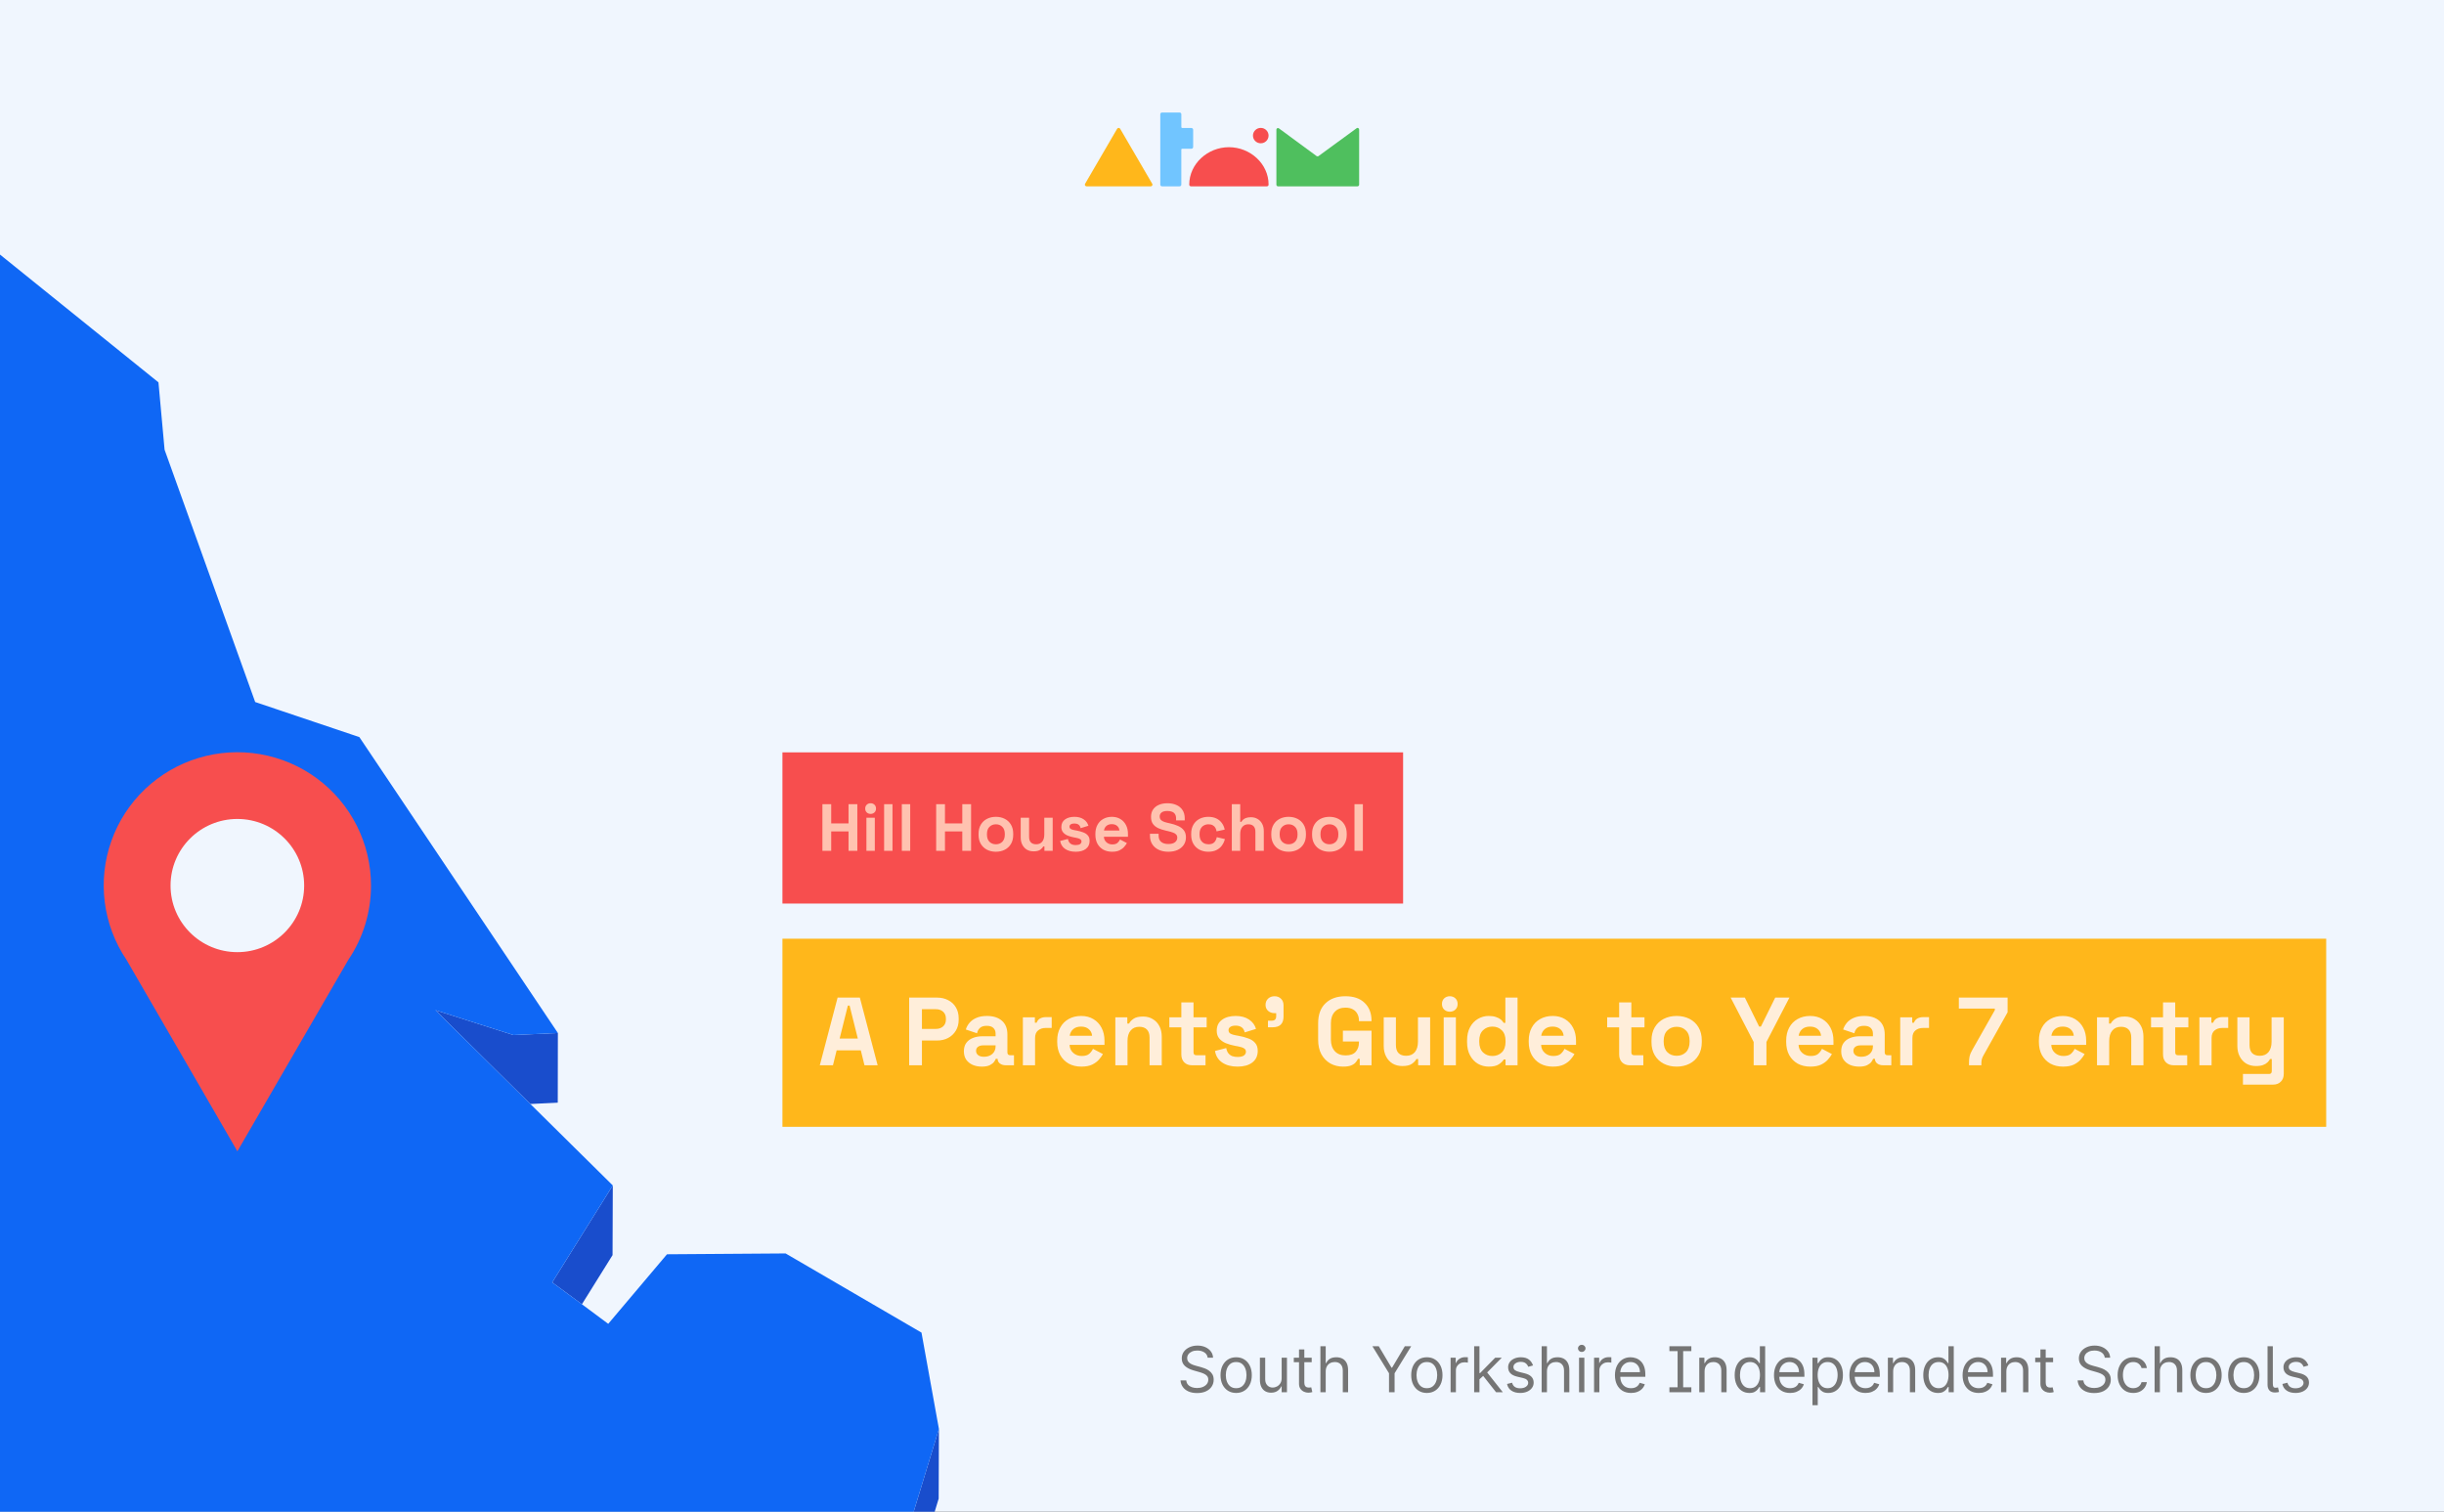
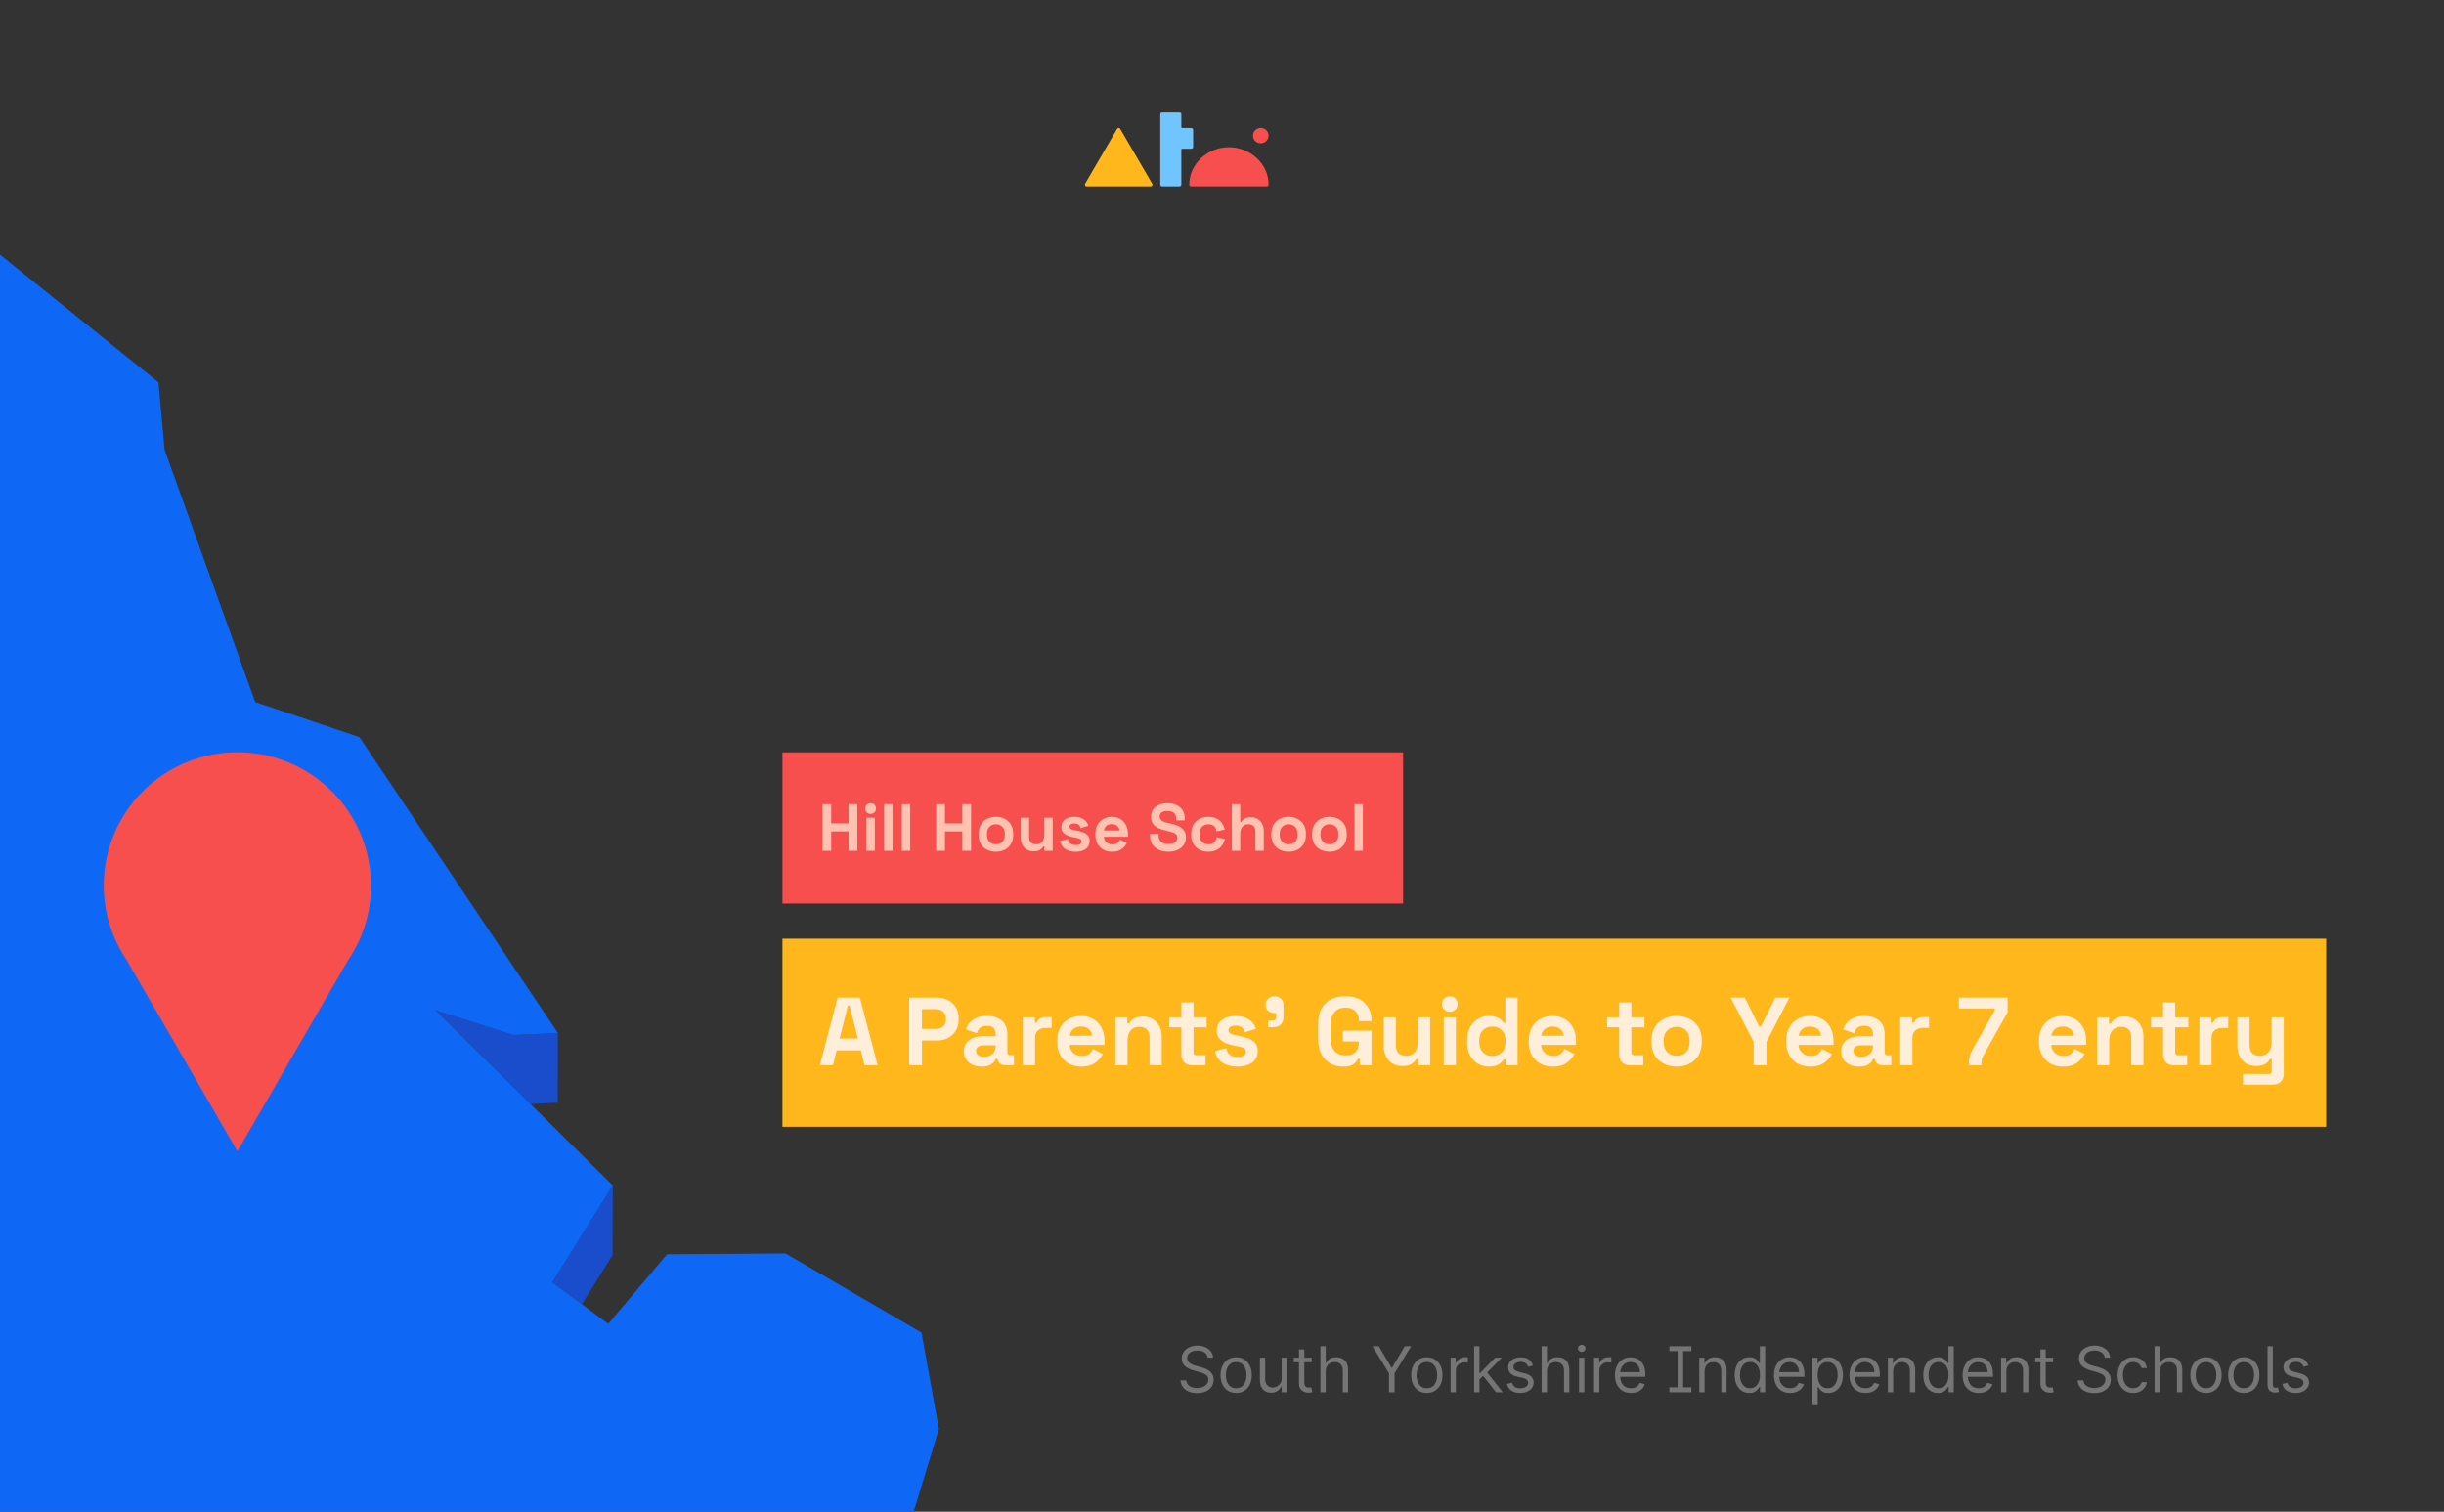
<svg xmlns="http://www.w3.org/2000/svg" fill="none" height="860" viewBox="0 0 1390 860" width="1390">
  <rect x="0" y="0" width="1390" height="860" fill="#333333" stroke="none" />
  <g clip-path="url(#clip0_918_3625)">
-     <rect fill="#F0F6FE" height="860" width="1390" />
    <g clip-path="url(#clip1_918_3625)">
      <path d="M23.557 -52.916L30.665 -92.28L57.865 -123.511L57.933 -163.148L30.733 -131.917L23.626 -92.553L-63.988 39.549L-47.518 54.173L23.557 -52.916Z" fill="#194DCC" />
      <path d="M301.638 628.03L317.22 627.278L317.289 587.641L292.002 588.803L247.648 574.656L291.934 618.462L301.638 628.03Z" fill="#194DCC" />
      <path d="M330.958 741.948L348.386 713.997L348.522 674.359L314.078 729.51L330.958 741.948Z" fill="#194DCC" />
-       <path d="M510.285 890.662L479.736 899.204L487.322 927.087L461.079 942.805L443.241 956.337L441.328 986.406L395.129 1009.44L434.972 1029.12L441.26 1025.98L443.105 995.974L460.942 982.374L487.253 966.656L487.322 936.655L510.148 930.299L533.863 852.528L533.999 812.891L510.285 890.662Z" fill="#194DCC" />
      <path d="M441.328 986.404L443.242 956.334L461.079 942.803L487.322 927.084L479.737 899.202L510.285 890.659L534 812.888L524.09 758.079L446.796 713.043L379.343 713.521L345.924 753.09L330.957 741.951L314.076 729.513L348.521 674.362L301.638 628.028L291.934 618.46L247.648 574.654L292.002 588.8L317.289 587.639L204.388 419.317L145.136 399.361L93.606 255.847L90.121 217.508L-30.775 119.987L-52.713 126.889L-80.528 135.637L-94.948 140.147L-121.328 130.989L-80.46 98.596L-23.668 75.497L-47.519 54.175L-63.989 39.55L23.625 -92.551L30.732 -131.915L57.932 -163.147L5.993 -209.413L-136.295 -202.237L-174.703 -182.829L-215.161 -162.395L-170.26 -228.89L-174.361 -231.965L-196.777 -248.435L-97.34 -350.467L-100.62 -369.124L-93.376 -394L-130.281 -393.727L-247.008 -349.511L-257.738 -377.393L-279.675 -349.306L-292.524 -382.314L-310.429 -377.052L-344.463 -261.898L-319.997 -231.009L-344.531 -230.872L-369.545 -230.667L-389.979 -133.282L-369.75 -106.493L-374.67 -73.279L-379.796 -39.109L-435.426 -8.766L-429.822 39.824L-433.649 47.478L-450.598 81.374L-431.599 88.55L-329.975 -1.181L-325.669 12.283L-330.043 19.322L-355.945 61.282L-372.552 88.14L-365.991 122.242L-369.134 146.366L-384.99 270.403L-367.084 270.267L-343.506 172.814L-331.957 167.551L-301.271 187.028L-255.482 241.564L-270.449 263.501L-297.239 302.933L-303.253 348.516L-323.346 348.653L-286.441 410.501L-275.438 404.282L-271.474 371.068L-228.009 403.94L-198.691 377.834L-138.687 360.886L-82.988 339.837L-114.63 391.366L-137.183 428.133L-107.25 483.83L-91.257 512.738L-49.022 521.759L-70.892 556.065L-70.413 624.337L-60.777 648.12L-70.55 652.698L-70.618 652.767L-78.614 656.526L-72.19 678.189L-78.683 677.779L-144.974 673.542L-189.123 691.447L-230.469 656.457L-258.763 676.344L-212.154 716.391L-233.955 737.372L-270.791 772.704L-242.361 778.718L-190.763 753.5L-172.311 826.898L-180.102 835.919L-241.472 907.061L-335.92 950.183L-313.641 974.786L-330.453 988.385L-325.122 996.655L-298.606 1013.06L-262.863 1003.49L-217.621 984.558L-140.327 1026.45L-90.642 1055.09L4.967 999.662L-44.17 1059.94L-45.947 1068.75L-50.321 1091.1L-84.765 1091.31H-90.711L-96.588 1091.37L-116.681 1091.51L-206.276 1104.5L-218.646 1139.83L-268.809 1202.29L-313.778 1255.39L-374.67 1294.07L-392.371 1322.16L-347.128 1315.6L-325.806 1341.36L-312.274 1322.64L-305.098 1296.74L-262.043 1270.49L-145.931 1282.18L-108.206 1256.07L-96.93 1206.25L14.809 1200.38L37.02 1215.75L97.023 1205.02L111.649 1180.08L162.153 1164.16L202.201 1162.86L310.728 1148.71L371.962 1160.74L452.81 1115.7L510.49 1066.64L516.436 1022.08L442.695 1032.94L434.973 1029.12L395.13 1009.43L441.328 986.404Z" fill="#0F67F5" />
    </g>
    <rect fill="#F74E4E" height="86" transform="translate(445 428)" width="353" />
    <path d="M467.738 484V457.47H472.741V468.423H482.595V457.47H487.598V484H482.595V472.971H472.741V484H467.738ZM492.761 484V465.202H497.537V484H492.761ZM495.149 463.003C494.29 463.003 493.557 462.725 492.951 462.17C492.37 461.614 492.079 460.881 492.079 459.971C492.079 459.062 492.37 458.329 492.951 457.773C493.557 457.217 494.29 456.939 495.149 456.939C496.033 456.939 496.766 457.217 497.347 457.773C497.928 458.329 498.219 459.062 498.219 459.971C498.219 460.881 497.928 461.614 497.347 462.17C496.766 462.725 496.033 463.003 495.149 463.003ZM502.829 484V457.47H507.604V484H502.829ZM512.896 484V457.47H517.671V484H512.896ZM532.434 484V457.47H537.437V468.423H547.291V457.47H552.294V484H547.291V472.971H537.437V484H532.434ZM566.402 484.531C564.533 484.531 562.852 484.152 561.362 483.394C559.871 482.636 558.696 481.536 557.837 480.096C556.978 478.656 556.548 476.925 556.548 474.904V474.298C556.548 472.276 556.978 470.545 557.837 469.105C558.696 467.665 559.871 466.566 561.362 465.808C562.852 465.05 564.533 464.671 566.402 464.671C568.272 464.671 569.952 465.05 571.443 465.808C572.934 466.566 574.109 467.665 574.968 469.105C575.827 470.545 576.256 472.276 576.256 474.298V474.904C576.256 476.925 575.827 478.656 574.968 480.096C574.109 481.536 572.934 482.636 571.443 483.394C569.952 484.152 568.272 484.531 566.402 484.531ZM566.402 480.286C567.868 480.286 569.081 479.818 570.041 478.883C571.001 477.923 571.481 476.559 571.481 474.79V474.411C571.481 472.643 571.001 471.291 570.041 470.356C569.106 469.396 567.893 468.916 566.402 468.916C564.937 468.916 563.724 469.396 562.764 470.356C561.804 471.291 561.324 472.643 561.324 474.411V474.79C561.324 476.559 561.804 477.923 562.764 478.883C563.724 479.818 564.937 480.286 566.402 480.286ZM587.827 484.303C586.362 484.303 585.073 483.975 583.962 483.318C582.875 482.636 582.029 481.701 581.422 480.513C580.816 479.326 580.513 477.961 580.513 476.42V465.202H585.288V476.041C585.288 477.456 585.629 478.517 586.311 479.225C587.019 479.932 588.017 480.286 589.305 480.286C590.771 480.286 591.908 479.806 592.716 478.846C593.525 477.86 593.929 476.496 593.929 474.752V465.202H598.705V484H594.005V481.536H593.323C593.02 482.168 592.451 482.787 591.617 483.394C590.784 484 589.52 484.303 587.827 484.303ZM611.826 484.531C609.375 484.531 607.366 484 605.8 482.939C604.233 481.878 603.286 480.362 602.957 478.391L607.354 477.254C607.531 478.138 607.821 478.833 608.226 479.338C608.655 479.844 609.173 480.21 609.779 480.437C610.411 480.64 611.093 480.741 611.826 480.741C612.938 480.741 613.759 480.551 614.29 480.172C614.82 479.768 615.085 479.275 615.085 478.694C615.085 478.113 614.833 477.671 614.327 477.367C613.822 477.039 613.014 476.774 611.902 476.572L610.841 476.382C609.527 476.129 608.327 475.788 607.24 475.359C606.154 474.904 605.282 474.285 604.625 473.502C603.968 472.718 603.64 471.708 603.64 470.47C603.64 468.6 604.322 467.172 605.686 466.187C607.051 465.176 608.845 464.671 611.068 464.671C613.165 464.671 614.909 465.138 616.298 466.073C617.688 467.008 618.597 468.234 619.027 469.75L614.593 471.114C614.391 470.154 613.974 469.472 613.342 469.067C612.736 468.663 611.978 468.461 611.068 468.461C610.158 468.461 609.464 468.625 608.984 468.954C608.503 469.257 608.263 469.686 608.263 470.242C608.263 470.849 608.516 471.303 609.021 471.607C609.527 471.885 610.209 472.099 611.068 472.251L612.129 472.44C613.544 472.693 614.82 473.034 615.957 473.464C617.119 473.868 618.029 474.462 618.686 475.245C619.368 476.003 619.709 477.039 619.709 478.353C619.709 480.324 618.989 481.852 617.549 482.939C616.134 484 614.226 484.531 611.826 484.531ZM632.459 484.531C630.59 484.531 628.935 484.139 627.494 483.356C626.079 482.547 624.968 481.423 624.159 479.983C623.376 478.517 622.984 476.799 622.984 474.828V474.373C622.984 472.403 623.376 470.697 624.159 469.257C624.942 467.791 626.042 466.667 627.457 465.884C628.871 465.075 630.514 464.671 632.384 464.671C634.228 464.671 635.832 465.088 637.197 465.922C638.561 466.73 639.622 467.867 640.38 469.333C641.138 470.773 641.517 472.453 641.517 474.373V476.003H627.836C627.886 477.292 628.366 478.34 629.276 479.149C630.185 479.957 631.297 480.362 632.611 480.362C633.95 480.362 634.935 480.071 635.567 479.49C636.199 478.909 636.679 478.264 637.007 477.557L640.911 479.604C640.557 480.261 640.039 480.981 639.357 481.764C638.7 482.522 637.816 483.179 636.704 483.735C635.592 484.265 634.177 484.531 632.459 484.531ZM627.873 472.44H636.666C636.565 471.354 636.123 470.482 635.34 469.825C634.582 469.168 633.584 468.84 632.346 468.84C631.057 468.84 630.034 469.168 629.276 469.825C628.518 470.482 628.05 471.354 627.873 472.44ZM664.449 484.531C662.402 484.531 660.596 484.164 659.029 483.431C657.463 482.699 656.237 481.65 655.353 480.286C654.469 478.921 654.026 477.279 654.026 475.359V474.298H658.953V475.359C658.953 476.951 659.446 478.151 660.432 478.959C661.417 479.743 662.756 480.134 664.449 480.134C666.167 480.134 667.443 479.793 668.277 479.111C669.136 478.429 669.565 477.557 669.565 476.496C669.565 475.763 669.351 475.169 668.921 474.714C668.517 474.26 667.911 473.893 667.102 473.615C666.319 473.312 665.359 473.034 664.222 472.782L663.35 472.592C661.531 472.188 659.964 471.682 658.65 471.076C657.362 470.444 656.364 469.623 655.656 468.613C654.974 467.602 654.633 466.288 654.633 464.671C654.633 463.054 655.012 461.677 655.77 460.54C656.553 459.378 657.64 458.493 659.029 457.887C660.444 457.255 662.099 456.939 663.994 456.939C665.889 456.939 667.569 457.268 669.035 457.925C670.526 458.556 671.688 459.517 672.522 460.805C673.381 462.069 673.81 463.66 673.81 465.581V466.718H668.883V465.581C668.883 464.57 668.681 463.761 668.277 463.155C667.898 462.523 667.342 462.069 666.609 461.791C665.877 461.487 665.005 461.336 663.994 461.336C662.478 461.336 661.354 461.626 660.621 462.207C659.914 462.763 659.56 463.534 659.56 464.519C659.56 465.176 659.724 465.732 660.053 466.187C660.406 466.642 660.924 467.021 661.606 467.324C662.289 467.627 663.16 467.892 664.222 468.12L665.093 468.309C666.988 468.714 668.631 469.232 670.02 469.863C671.435 470.495 672.534 471.329 673.318 472.365C674.101 473.401 674.492 474.727 674.492 476.344C674.492 477.961 674.076 479.389 673.242 480.627C672.433 481.84 671.271 482.8 669.755 483.507C668.264 484.19 666.496 484.531 664.449 484.531ZM687.206 484.531C685.387 484.531 683.732 484.152 682.241 483.394C680.776 482.636 679.613 481.536 678.754 480.096C677.895 478.656 677.466 476.913 677.466 474.866V474.335C677.466 472.289 677.895 470.545 678.754 469.105C679.613 467.665 680.776 466.566 682.241 465.808C683.732 465.05 685.387 464.671 687.206 464.671C689 464.671 690.541 464.987 691.83 465.618C693.118 466.25 694.154 467.122 694.937 468.234C695.746 469.32 696.277 470.558 696.529 471.948L691.905 472.933C691.804 472.175 691.577 471.493 691.223 470.887C690.87 470.28 690.364 469.8 689.707 469.446C689.076 469.093 688.28 468.916 687.32 468.916C686.359 468.916 685.488 469.131 684.704 469.56C683.946 469.964 683.34 470.583 682.885 471.417C682.456 472.226 682.241 473.224 682.241 474.411V474.79C682.241 475.978 682.456 476.988 682.885 477.822C683.34 478.631 683.946 479.25 684.704 479.679C685.488 480.084 686.359 480.286 687.32 480.286C688.76 480.286 689.846 479.919 690.579 479.187C691.337 478.429 691.817 477.443 692.019 476.23L696.643 477.33C696.315 478.669 695.746 479.894 694.937 481.006C694.154 482.092 693.118 482.951 691.83 483.583C690.541 484.215 689 484.531 687.206 484.531ZM700.582 484V457.47H705.358V467.513H706.04C706.242 467.109 706.558 466.705 706.987 466.301C707.417 465.896 707.985 465.568 708.693 465.315C709.426 465.037 710.348 464.898 711.46 464.898C712.925 464.898 714.201 465.239 715.287 465.922C716.399 466.579 717.258 467.501 717.865 468.688C718.471 469.851 718.774 471.215 718.774 472.782V484H713.999V473.161C713.999 471.746 713.645 470.684 712.938 469.977C712.255 469.27 711.27 468.916 709.981 468.916C708.516 468.916 707.379 469.408 706.57 470.394C705.762 471.354 705.358 472.706 705.358 474.449V484H700.582ZM732.881 484.531C731.011 484.531 729.331 484.152 727.84 483.394C726.35 482.636 725.175 481.536 724.316 480.096C723.457 478.656 723.027 476.925 723.027 474.904V474.298C723.027 472.276 723.457 470.545 724.316 469.105C725.175 467.665 726.35 466.566 727.84 465.808C729.331 465.05 731.011 464.671 732.881 464.671C734.751 464.671 736.431 465.05 737.922 465.808C739.412 466.566 740.587 467.665 741.446 469.105C742.305 470.545 742.735 472.276 742.735 474.298V474.904C742.735 476.925 742.305 478.656 741.446 480.096C740.587 481.536 739.412 482.636 737.922 483.394C736.431 484.152 734.751 484.531 732.881 484.531ZM732.881 480.286C734.346 480.286 735.559 479.818 736.519 478.883C737.48 477.923 737.96 476.559 737.96 474.79V474.411C737.96 472.643 737.48 471.291 736.519 470.356C735.585 469.396 734.372 468.916 732.881 468.916C731.416 468.916 730.203 469.396 729.243 470.356C728.282 471.291 727.802 472.643 727.802 474.411V474.79C727.802 476.559 728.282 477.923 729.243 478.883C730.203 479.818 731.416 480.286 732.881 480.286ZM756.087 484.531C754.218 484.531 752.537 484.152 751.047 483.394C749.556 482.636 748.381 481.536 747.522 480.096C746.663 478.656 746.233 476.925 746.233 474.904V474.298C746.233 472.276 746.663 470.545 747.522 469.105C748.381 467.665 749.556 466.566 751.047 465.808C752.537 465.05 754.218 464.671 756.087 464.671C757.957 464.671 759.637 465.05 761.128 465.808C762.619 466.566 763.794 467.665 764.653 469.105C765.512 470.545 765.941 472.276 765.941 474.298V474.904C765.941 476.925 765.512 478.656 764.653 480.096C763.794 481.536 762.619 482.636 761.128 483.394C759.637 484.152 757.957 484.531 756.087 484.531ZM756.087 480.286C757.553 480.286 758.766 479.818 759.726 478.883C760.686 477.923 761.166 476.559 761.166 474.79V474.411C761.166 472.643 760.686 471.291 759.726 470.356C758.791 469.396 757.578 468.916 756.087 468.916C754.622 468.916 753.409 469.396 752.449 470.356C751.489 471.291 751.009 472.643 751.009 474.411V474.79C751.009 476.559 751.489 477.923 752.449 478.883C753.409 479.818 754.622 480.286 756.087 480.286ZM770.349 484V457.47H775.125V484H770.349Z" fill="#FFC2B0" />
    <g clip-path="url(#clip2_918_3625)">
      <path d="M211 503.782C211.013 491.933 208.24 480.247 202.902 469.661C197.565 459.074 189.812 449.883 180.267 442.826C170.721 435.768 159.649 431.04 147.938 429.022C136.228 427.003 124.206 427.751 112.838 431.204C101.47 434.657 91.072 440.72 82.48 448.905C73.887 457.09 67.34 467.17 63.363 478.336C59.386 489.501 58.09 501.44 59.58 513.195C61.07 524.95 65.303 536.193 71.941 546.022L103.485 600.472L135.009 654.942L166.553 600.472L198.059 546.098C206.519 533.6 211.027 518.86 211 503.782Z" fill="#F74E4E" />
-       <path d="M134.991 541.645C155.975 541.645 172.986 524.685 172.986 503.764C172.986 482.843 155.975 465.883 134.991 465.883C114.007 465.883 96.996 482.843 96.996 503.764C96.996 524.685 114.007 541.645 134.991 541.645Z" fill="#F0F6FE" />
    </g>
    <path d="M686.844 772.364C686.691 771.068 686.069 770.062 684.978 769.347C683.887 768.631 682.549 768.273 680.963 768.273C679.804 768.273 678.79 768.46 677.921 768.835C677.06 769.21 676.387 769.726 675.901 770.382C675.424 771.038 675.185 771.784 675.185 772.619C675.185 773.318 675.351 773.919 675.684 774.422C676.025 774.916 676.459 775.33 676.988 775.662C677.516 775.986 678.07 776.254 678.65 776.467C679.229 776.672 679.762 776.838 680.248 776.966L682.907 777.682C683.588 777.861 684.347 778.108 685.182 778.423C686.026 778.739 686.831 779.169 687.598 779.714C688.374 780.251 689.013 780.942 689.516 781.786C690.019 782.629 690.27 783.665 690.27 784.892C690.27 786.307 689.9 787.585 689.158 788.727C688.425 789.869 687.351 790.777 685.936 791.45C684.53 792.124 682.821 792.46 680.81 792.46C678.935 792.46 677.311 792.158 675.939 791.553C674.576 790.947 673.502 790.104 672.718 789.021C671.942 787.939 671.503 786.682 671.401 785.25H674.674C674.759 786.239 675.091 787.057 675.671 787.705C676.259 788.344 677 788.821 677.895 789.136C678.799 789.443 679.77 789.597 680.81 789.597C682.02 789.597 683.107 789.401 684.07 789.009C685.033 788.608 685.796 788.054 686.358 787.347C686.921 786.631 687.202 785.795 687.202 784.841C687.202 783.972 686.959 783.264 686.473 782.719C685.988 782.173 685.348 781.73 684.556 781.389C683.763 781.048 682.907 780.75 681.986 780.494L678.765 779.574C676.719 778.986 675.1 778.146 673.907 777.055C672.713 775.964 672.117 774.537 672.117 772.773C672.117 771.307 672.513 770.028 673.306 768.938C674.107 767.838 675.181 766.986 676.527 766.381C677.882 765.767 679.395 765.46 681.066 765.46C682.753 765.46 684.253 765.763 685.566 766.368C686.878 766.964 687.918 767.783 688.685 768.822C689.461 769.862 689.87 771.043 689.912 772.364H686.844ZM703.051 792.409C701.278 792.409 699.723 791.987 698.385 791.143C697.055 790.3 696.016 789.119 695.266 787.602C694.524 786.085 694.153 784.312 694.153 782.284C694.153 780.239 694.524 778.453 695.266 776.928C696.016 775.402 697.055 774.217 698.385 773.374C699.723 772.53 701.278 772.108 703.051 772.108C704.824 772.108 706.375 772.53 707.705 773.374C709.043 774.217 710.082 775.402 710.824 776.928C711.574 778.453 711.949 780.239 711.949 782.284C711.949 784.312 711.574 786.085 710.824 787.602C710.082 789.119 709.043 790.3 707.705 791.143C706.375 791.987 704.824 792.409 703.051 792.409ZM703.051 789.699C704.398 789.699 705.506 789.354 706.375 788.663C707.244 787.973 707.888 787.065 708.305 785.94C708.723 784.815 708.932 783.597 708.932 782.284C708.932 780.972 708.723 779.749 708.305 778.615C707.888 777.482 707.244 776.565 706.375 775.866C705.506 775.168 704.398 774.818 703.051 774.818C701.705 774.818 700.597 775.168 699.727 775.866C698.858 776.565 698.214 777.482 697.797 778.615C697.379 779.749 697.17 780.972 697.17 782.284C697.17 783.597 697.379 784.815 697.797 785.94C698.214 787.065 698.858 787.973 699.727 788.663C700.597 789.354 701.705 789.699 703.051 789.699ZM728.929 783.972V772.364H731.946V792H728.929V788.676H728.725C728.265 789.673 727.549 790.521 726.577 791.22C725.605 791.911 724.378 792.256 722.895 792.256C721.668 792.256 720.577 791.987 719.623 791.45C718.668 790.905 717.918 790.087 717.373 788.996C716.827 787.896 716.554 786.511 716.554 784.841V772.364H719.571V784.636C719.571 786.068 719.972 787.21 720.773 788.062C721.583 788.915 722.614 789.341 723.867 789.341C724.617 789.341 725.38 789.149 726.155 788.766C726.939 788.382 727.596 787.794 728.124 787.001C728.661 786.209 728.929 785.199 728.929 783.972ZM746.012 772.364V774.92H735.836V772.364H746.012ZM738.802 767.659H741.819V786.375C741.819 787.227 741.942 787.866 742.19 788.293C742.445 788.71 742.769 788.991 743.161 789.136C743.562 789.273 743.984 789.341 744.427 789.341C744.759 789.341 745.032 789.324 745.245 789.29C745.458 789.247 745.629 789.213 745.756 789.188L746.37 791.898C746.165 791.974 745.88 792.051 745.513 792.128C745.147 792.213 744.683 792.256 744.12 792.256C743.268 792.256 742.433 792.072 741.614 791.706C740.805 791.339 740.131 790.781 739.594 790.031C739.066 789.281 738.802 788.335 738.802 787.193V767.659ZM753.989 780.188V792H750.972V765.818H753.989V775.432H754.245C754.705 774.418 755.396 773.612 756.316 773.016C757.245 772.411 758.481 772.108 760.023 772.108C761.362 772.108 762.533 772.376 763.539 772.913C764.545 773.442 765.325 774.256 765.879 775.355C766.441 776.446 766.722 777.835 766.722 779.523V792H763.705V779.727C763.705 778.168 763.3 776.962 762.491 776.109C761.69 775.249 760.577 774.818 759.154 774.818C758.165 774.818 757.279 775.027 756.495 775.445C755.719 775.862 755.106 776.472 754.654 777.273C754.211 778.074 753.989 779.045 753.989 780.188ZM780.526 765.818H784.157L791.418 778.04H791.725L798.986 765.818H802.617L793.157 781.21V792H789.986V781.21L780.526 765.818ZM811.508 792.409C809.735 792.409 808.18 791.987 806.842 791.143C805.512 790.3 804.473 789.119 803.723 787.602C802.981 786.085 802.61 784.312 802.61 782.284C802.61 780.239 802.981 778.453 803.723 776.928C804.473 775.402 805.512 774.217 806.842 773.374C808.18 772.53 809.735 772.108 811.508 772.108C813.281 772.108 814.832 772.53 816.162 773.374C817.5 774.217 818.539 775.402 819.281 776.928C820.031 778.453 820.406 780.239 820.406 782.284C820.406 784.312 820.031 786.085 819.281 787.602C818.539 789.119 817.5 790.3 816.162 791.143C814.832 791.987 813.281 792.409 811.508 792.409ZM811.508 789.699C812.855 789.699 813.963 789.354 814.832 788.663C815.701 787.973 816.345 787.065 816.762 785.94C817.18 784.815 817.389 783.597 817.389 782.284C817.389 780.972 817.18 779.749 816.762 778.615C816.345 777.482 815.701 776.565 814.832 775.866C813.963 775.168 812.855 774.818 811.508 774.818C810.162 774.818 809.054 775.168 808.184 775.866C807.315 776.565 806.672 777.482 806.254 778.615C805.836 779.749 805.627 780.972 805.627 782.284C805.627 783.597 805.836 784.815 806.254 785.94C806.672 787.065 807.315 787.973 808.184 788.663C809.054 789.354 810.162 789.699 811.508 789.699ZM825.011 792V772.364H827.926V775.33H828.131C828.489 774.358 829.136 773.57 830.074 772.964C831.011 772.359 832.068 772.057 833.244 772.057C833.466 772.057 833.743 772.061 834.075 772.07C834.408 772.078 834.659 772.091 834.83 772.108V775.176C834.727 775.151 834.493 775.112 834.126 775.061C833.768 775.001 833.389 774.972 832.989 774.972C832.034 774.972 831.182 775.172 830.432 775.572C829.69 775.964 829.102 776.51 828.668 777.209C828.241 777.899 828.028 778.687 828.028 779.574V792H825.011ZM841.218 784.841L841.167 781.108H841.781L850.372 772.364H854.105L844.951 781.619H844.696L841.218 784.841ZM838.406 792V765.818H841.423V792H838.406ZM850.883 792L843.213 782.284L845.36 780.188L854.718 792H850.883ZM871.897 776.761L869.187 777.528C869.016 777.077 868.765 776.638 868.433 776.212C868.109 775.777 867.665 775.419 867.103 775.138C866.54 774.857 865.82 774.716 864.942 774.716C863.741 774.716 862.739 774.993 861.938 775.547C861.146 776.092 860.749 776.787 860.749 777.631C860.749 778.381 861.022 778.973 861.567 779.408C862.113 779.842 862.965 780.205 864.124 780.494L867.039 781.21C868.795 781.636 870.103 782.288 870.964 783.166C871.825 784.036 872.255 785.156 872.255 786.528C872.255 787.653 871.931 788.659 871.283 789.545C870.644 790.432 869.749 791.131 868.599 791.642C867.448 792.153 866.11 792.409 864.585 792.409C862.582 792.409 860.924 791.974 859.612 791.105C858.299 790.236 857.468 788.966 857.119 787.295L859.982 786.58C860.255 787.636 860.771 788.429 861.529 788.957C862.296 789.486 863.298 789.75 864.533 789.75C865.94 789.75 867.056 789.452 867.883 788.855C868.718 788.25 869.136 787.526 869.136 786.682C869.136 786 868.897 785.429 868.42 784.969C867.942 784.5 867.21 784.151 866.221 783.92L862.948 783.153C861.15 782.727 859.829 782.067 858.985 781.172C858.15 780.268 857.732 779.139 857.732 777.784C857.732 776.676 858.043 775.696 858.665 774.844C859.296 773.991 860.153 773.322 861.235 772.837C862.326 772.351 863.562 772.108 864.942 772.108C866.886 772.108 868.411 772.534 869.519 773.386C870.636 774.239 871.428 775.364 871.897 776.761ZM879.814 780.188V792H876.797V765.818H879.814V775.432H880.069C880.529 774.418 881.22 773.612 882.14 773.016C883.069 772.411 884.305 772.108 885.848 772.108C887.186 772.108 888.358 772.376 889.363 772.913C890.369 773.442 891.149 774.256 891.703 775.355C892.265 776.446 892.547 777.835 892.547 779.523V792H889.529V779.727C889.529 778.168 889.125 776.962 888.315 776.109C887.514 775.249 886.402 774.818 884.978 774.818C883.99 774.818 883.103 775.027 882.319 775.445C881.544 775.862 880.93 776.472 880.478 777.273C880.035 778.074 879.814 779.045 879.814 780.188ZM898.066 792V772.364H901.083V792H898.066ZM899.6 769.091C899.012 769.091 898.505 768.891 898.079 768.49C897.661 768.089 897.452 767.608 897.452 767.045C897.452 766.483 897.661 766.001 898.079 765.601C898.505 765.2 899.012 765 899.6 765C900.188 765 900.691 765.2 901.109 765.601C901.535 766.001 901.748 766.483 901.748 767.045C901.748 767.608 901.535 768.089 901.109 768.49C900.691 768.891 900.188 769.091 899.6 769.091ZM906.609 792V772.364H909.524V775.33H909.728C910.086 774.358 910.734 773.57 911.672 772.964C912.609 772.359 913.666 772.057 914.842 772.057C915.064 772.057 915.341 772.061 915.673 772.07C916.005 772.078 916.257 772.091 916.427 772.108V775.176C916.325 775.151 916.091 775.112 915.724 775.061C915.366 775.001 914.987 774.972 914.586 774.972C913.632 774.972 912.779 775.172 912.029 775.572C911.288 775.964 910.7 776.51 910.265 777.209C909.839 777.899 909.626 778.687 909.626 779.574V792H906.609ZM927.639 792.409C925.747 792.409 924.115 791.991 922.743 791.156C921.379 790.312 920.326 789.136 919.585 787.628C918.852 786.111 918.485 784.347 918.485 782.335C918.485 780.324 918.852 778.551 919.585 777.017C920.326 775.474 921.358 774.273 922.679 773.412C924.008 772.543 925.559 772.108 927.332 772.108C928.355 772.108 929.365 772.278 930.362 772.619C931.359 772.96 932.267 773.514 933.085 774.281C933.903 775.04 934.555 776.045 935.041 777.298C935.527 778.551 935.77 780.094 935.77 781.926V783.205H920.633V780.597H932.701C932.701 779.489 932.48 778.5 932.037 777.631C931.602 776.761 930.98 776.075 930.17 775.572C929.369 775.07 928.423 774.818 927.332 774.818C926.13 774.818 925.091 775.116 924.213 775.713C923.343 776.301 922.674 777.068 922.206 778.014C921.737 778.96 921.502 779.974 921.502 781.057V782.795C921.502 784.278 921.758 785.536 922.27 786.567C922.789 787.589 923.51 788.369 924.43 788.906C925.35 789.435 926.42 789.699 927.639 789.699C928.431 789.699 929.147 789.588 929.787 789.366C930.434 789.136 930.993 788.795 931.461 788.344C931.93 787.884 932.292 787.312 932.548 786.631L935.463 787.449C935.156 788.438 934.64 789.307 933.916 790.057C933.191 790.798 932.297 791.378 931.231 791.795C930.166 792.205 928.968 792.409 927.639 792.409ZM949.461 768.631V765.818H961.939V768.631H949.461ZM949.461 792V789.188H961.939V792H949.461ZM957.285 765.818V792H954.115V765.818H957.285ZM969.462 780.188V792H966.445V772.364H969.36V775.432H969.615C970.076 774.435 970.775 773.634 971.712 773.028C972.65 772.415 973.86 772.108 975.343 772.108C976.672 772.108 977.836 772.381 978.833 772.926C979.83 773.463 980.605 774.281 981.159 775.381C981.713 776.472 981.99 777.852 981.99 779.523V792H978.973V779.727C978.973 778.185 978.573 776.983 977.772 776.122C976.971 775.253 975.871 774.818 974.473 774.818C973.51 774.818 972.65 775.027 971.891 775.445C971.141 775.862 970.549 776.472 970.114 777.273C969.679 778.074 969.462 779.045 969.462 780.188ZM994.918 792.409C993.282 792.409 991.837 791.996 990.585 791.169C989.332 790.334 988.352 789.158 987.644 787.641C986.937 786.115 986.583 784.312 986.583 782.233C986.583 780.17 986.937 778.381 987.644 776.864C988.352 775.347 989.336 774.175 990.597 773.348C991.859 772.521 993.316 772.108 994.969 772.108C996.248 772.108 997.258 772.321 997.999 772.747C998.749 773.165 999.32 773.642 999.712 774.179C1000.11 774.707 1000.42 775.142 1000.65 775.483H1000.9V765.818H1003.92V792H1001V788.983H1000.65C1000.42 789.341 1000.11 789.793 999.7 790.338C999.29 790.875 998.707 791.357 997.948 791.783C997.19 792.2 996.18 792.409 994.918 792.409ZM995.327 789.699C996.538 789.699 997.56 789.384 998.396 788.753C999.231 788.114 999.866 787.232 1000.3 786.107C1000.74 784.973 1000.95 783.665 1000.95 782.182C1000.95 780.716 1000.74 779.433 1000.31 778.334C999.887 777.226 999.256 776.365 998.421 775.751C997.586 775.129 996.555 774.818 995.327 774.818C994.049 774.818 992.984 775.146 992.131 775.803C991.288 776.45 990.653 777.332 990.227 778.449C989.809 779.557 989.6 780.801 989.6 782.182C989.6 783.58 989.813 784.849 990.239 785.991C990.674 787.125 991.313 788.028 992.157 788.702C993.009 789.366 994.066 789.699 995.327 789.699ZM1018.1 792.409C1016.2 792.409 1014.57 791.991 1013.2 791.156C1011.84 790.312 1010.78 789.136 1010.04 787.628C1009.31 786.111 1008.94 784.347 1008.94 782.335C1008.94 780.324 1009.31 778.551 1010.04 777.017C1010.78 775.474 1011.81 774.273 1013.14 773.412C1014.47 772.543 1016.02 772.108 1017.79 772.108C1018.81 772.108 1019.82 772.278 1020.82 772.619C1021.82 772.96 1022.72 773.514 1023.54 774.281C1024.36 775.04 1025.01 776.045 1025.5 777.298C1025.98 778.551 1026.23 780.094 1026.23 781.926V783.205H1011.09V780.597H1023.16C1023.16 779.489 1022.94 778.5 1022.49 777.631C1022.06 776.761 1021.44 776.075 1020.63 775.572C1019.83 775.07 1018.88 774.818 1017.79 774.818C1016.59 774.818 1015.55 775.116 1014.67 775.713C1013.8 776.301 1013.13 777.068 1012.66 778.014C1012.19 778.96 1011.96 779.974 1011.96 781.057V782.795C1011.96 784.278 1012.22 785.536 1012.73 786.567C1013.25 787.589 1013.97 788.369 1014.89 788.906C1015.81 789.435 1016.88 789.699 1018.1 789.699C1018.89 789.699 1019.6 789.588 1020.24 789.366C1020.89 789.136 1021.45 788.795 1021.92 788.344C1022.39 787.884 1022.75 787.312 1023 786.631L1025.92 787.449C1025.61 788.438 1025.1 789.307 1024.37 790.057C1023.65 790.798 1022.75 791.378 1021.69 791.795C1020.62 792.205 1019.43 792.409 1018.1 792.409ZM1030.82 799.364V772.364H1033.73V775.483H1034.09C1034.31 775.142 1034.62 774.707 1035.01 774.179C1035.41 773.642 1035.98 773.165 1036.72 772.747C1037.47 772.321 1038.49 772.108 1039.76 772.108C1041.42 772.108 1042.88 772.521 1044.14 773.348C1045.4 774.175 1046.38 775.347 1047.09 776.864C1047.8 778.381 1048.15 780.17 1048.15 782.233C1048.15 784.312 1047.8 786.115 1047.09 787.641C1046.38 789.158 1045.4 790.334 1044.15 791.169C1042.9 791.996 1041.45 792.409 1039.82 792.409C1038.55 792.409 1037.54 792.2 1036.79 791.783C1036.03 791.357 1035.44 790.875 1035.03 790.338C1034.63 789.793 1034.31 789.341 1034.09 788.983H1033.83V799.364H1030.82ZM1033.78 782.182C1033.78 783.665 1034 784.973 1034.43 786.107C1034.87 787.232 1035.5 788.114 1036.34 788.753C1037.17 789.384 1038.2 789.699 1039.41 789.699C1040.67 789.699 1041.72 789.366 1042.56 788.702C1043.42 788.028 1044.06 787.125 1044.48 785.991C1044.92 784.849 1045.13 783.58 1045.13 782.182C1045.13 780.801 1044.92 779.557 1044.5 778.449C1044.08 777.332 1043.44 776.45 1042.59 775.803C1041.75 775.146 1040.69 774.818 1039.41 774.818C1038.18 774.818 1037.15 775.129 1036.31 775.751C1035.48 776.365 1034.85 777.226 1034.42 778.334C1034 779.433 1033.78 780.716 1033.78 782.182ZM1060.99 792.409C1059.09 792.409 1057.46 791.991 1056.09 791.156C1054.73 790.312 1053.67 789.136 1052.93 787.628C1052.2 786.111 1051.83 784.347 1051.83 782.335C1051.83 780.324 1052.2 778.551 1052.93 777.017C1053.67 775.474 1054.71 774.273 1056.03 773.412C1057.36 772.543 1058.91 772.108 1060.68 772.108C1061.7 772.108 1062.71 772.278 1063.71 772.619C1064.71 772.96 1065.61 773.514 1066.43 774.281C1067.25 775.04 1067.9 776.045 1068.39 777.298C1068.87 778.551 1069.12 780.094 1069.12 781.926V783.205H1053.98V780.597H1066.05C1066.05 779.489 1065.83 778.5 1065.38 777.631C1064.95 776.761 1064.33 776.075 1063.52 775.572C1062.72 775.07 1061.77 774.818 1060.68 774.818C1059.48 774.818 1058.44 775.116 1057.56 775.713C1056.69 776.301 1056.02 777.068 1055.55 778.014C1055.08 778.96 1054.85 779.974 1054.85 781.057V782.795C1054.85 784.278 1055.11 785.536 1055.62 786.567C1056.14 787.589 1056.86 788.369 1057.78 788.906C1058.7 789.435 1059.77 789.699 1060.99 789.699C1061.78 789.699 1062.5 789.588 1063.13 789.366C1063.78 789.136 1064.34 788.795 1064.81 788.344C1065.28 787.884 1065.64 787.312 1065.9 786.631L1068.81 787.449C1068.5 788.438 1067.99 789.307 1067.26 790.057C1066.54 790.798 1065.64 791.378 1064.58 791.795C1063.51 792.205 1062.32 792.409 1060.99 792.409ZM1076.72 780.188V792H1073.71V772.364H1076.62V775.432H1076.88C1077.34 774.435 1078.04 773.634 1078.97 773.028C1079.91 772.415 1081.12 772.108 1082.6 772.108C1083.93 772.108 1085.1 772.381 1086.09 772.926C1087.09 773.463 1087.87 774.281 1088.42 775.381C1088.98 776.472 1089.25 777.852 1089.25 779.523V792H1086.24V779.727C1086.24 778.185 1085.83 776.983 1085.03 776.122C1084.23 775.253 1083.13 774.818 1081.74 774.818C1080.77 774.818 1079.91 775.027 1079.15 775.445C1078.4 775.862 1077.81 776.472 1077.38 777.273C1076.94 778.074 1076.72 779.045 1076.72 780.188ZM1102.18 792.409C1100.54 792.409 1099.1 791.996 1097.85 791.169C1096.59 790.334 1095.61 789.158 1094.91 787.641C1094.2 786.115 1093.84 784.312 1093.84 782.233C1093.84 780.17 1094.2 778.381 1094.91 776.864C1095.61 775.347 1096.6 774.175 1097.86 773.348C1099.12 772.521 1100.58 772.108 1102.23 772.108C1103.51 772.108 1104.52 772.321 1105.26 772.747C1106.01 773.165 1106.58 773.642 1106.97 774.179C1107.37 774.707 1107.69 775.142 1107.91 775.483H1108.16V765.818H1111.18V792H1108.27V788.983H1107.91C1107.69 789.341 1107.37 789.793 1106.96 790.338C1106.55 790.875 1105.97 791.357 1105.21 791.783C1104.45 792.2 1103.44 792.409 1102.18 792.409ZM1102.59 789.699C1103.8 789.699 1104.82 789.384 1105.66 788.753C1106.49 788.114 1107.13 787.232 1107.56 786.107C1108 784.973 1108.21 783.665 1108.21 782.182C1108.21 780.716 1108 779.433 1107.57 778.334C1107.15 777.226 1106.52 776.365 1105.68 775.751C1104.85 775.129 1103.82 774.818 1102.59 774.818C1101.31 774.818 1100.25 775.146 1099.39 775.803C1098.55 776.45 1097.91 777.332 1097.49 778.449C1097.07 779.557 1096.86 780.801 1096.86 782.182C1096.86 783.58 1097.07 784.849 1097.5 785.991C1097.94 787.125 1098.57 788.028 1099.42 788.702C1100.27 789.366 1101.33 789.699 1102.59 789.699ZM1125.36 792.409C1123.47 792.409 1121.83 791.991 1120.46 791.156C1119.1 790.312 1118.05 789.136 1117.3 787.628C1116.57 786.111 1116.2 784.347 1116.2 782.335C1116.2 780.324 1116.57 778.551 1117.3 777.017C1118.05 775.474 1119.08 774.273 1120.4 773.412C1121.73 772.543 1123.28 772.108 1125.05 772.108C1126.07 772.108 1127.08 772.278 1128.08 772.619C1129.08 772.96 1129.99 773.514 1130.8 774.281C1131.62 775.04 1132.27 776.045 1132.76 777.298C1133.25 778.551 1133.49 780.094 1133.49 781.926V783.205H1118.35V780.597H1130.42C1130.42 779.489 1130.2 778.5 1129.76 777.631C1129.32 776.761 1128.7 776.075 1127.89 775.572C1127.09 775.07 1126.14 774.818 1125.05 774.818C1123.85 774.818 1122.81 775.116 1121.93 775.713C1121.06 776.301 1120.39 777.068 1119.92 778.014C1119.46 778.96 1119.22 779.974 1119.22 781.057V782.795C1119.22 784.278 1119.48 785.536 1119.99 786.567C1120.51 787.589 1121.23 788.369 1122.15 788.906C1123.07 789.435 1124.14 789.699 1125.36 789.699C1126.15 789.699 1126.87 789.588 1127.51 789.366C1128.15 789.136 1128.71 788.795 1129.18 788.344C1129.65 787.884 1130.01 787.312 1130.27 786.631L1133.18 787.449C1132.87 788.438 1132.36 789.307 1131.63 790.057C1130.91 790.798 1130.02 791.378 1128.95 791.795C1127.88 792.205 1126.69 792.409 1125.36 792.409ZM1141.09 780.188V792H1138.08V772.364H1140.99V775.432H1141.25C1141.71 774.435 1142.41 773.634 1143.34 773.028C1144.28 772.415 1145.49 772.108 1146.98 772.108C1148.31 772.108 1149.47 772.381 1150.47 772.926C1151.46 773.463 1152.24 774.281 1152.79 775.381C1153.35 776.472 1153.62 777.852 1153.62 779.523V792H1150.61V779.727C1150.61 778.185 1150.21 776.983 1149.4 776.122C1148.6 775.253 1147.5 774.818 1146.11 774.818C1145.14 774.818 1144.28 775.027 1143.52 775.445C1142.77 775.862 1142.18 776.472 1141.75 777.273C1141.31 778.074 1141.09 779.045 1141.09 780.188ZM1167.68 772.364V774.92H1157.5V772.364H1167.68ZM1160.47 767.659H1163.48V786.375C1163.48 787.227 1163.61 787.866 1163.85 788.293C1164.11 788.71 1164.43 788.991 1164.83 789.136C1165.23 789.273 1165.65 789.341 1166.09 789.341C1166.42 789.341 1166.7 789.324 1166.91 789.29C1167.12 789.247 1167.29 789.213 1167.42 789.188L1168.03 791.898C1167.83 791.974 1167.54 792.051 1167.18 792.128C1166.81 792.213 1166.35 792.256 1165.78 792.256C1164.93 792.256 1164.1 792.072 1163.28 791.706C1162.47 791.339 1161.8 790.781 1161.26 790.031C1160.73 789.281 1160.47 788.335 1160.47 787.193V767.659ZM1197.07 772.364C1196.91 771.068 1196.29 770.062 1195.2 769.347C1194.11 768.631 1192.77 768.273 1191.19 768.273C1190.03 768.273 1189.01 768.46 1188.14 768.835C1187.28 769.21 1186.61 769.726 1186.12 770.382C1185.65 771.038 1185.41 771.784 1185.41 772.619C1185.41 773.318 1185.57 773.919 1185.91 774.422C1186.25 774.916 1186.68 775.33 1187.21 775.662C1187.74 775.986 1188.29 776.254 1188.87 776.467C1189.45 776.672 1189.98 776.838 1190.47 776.966L1193.13 777.682C1193.81 777.861 1194.57 778.108 1195.4 778.423C1196.25 778.739 1197.05 779.169 1197.82 779.714C1198.6 780.251 1199.24 780.942 1199.74 781.786C1200.24 782.629 1200.49 783.665 1200.49 784.892C1200.49 786.307 1200.12 787.585 1199.38 788.727C1198.65 789.869 1197.57 790.777 1196.16 791.45C1194.75 792.124 1193.04 792.46 1191.03 792.46C1189.16 792.46 1187.53 792.158 1186.16 791.553C1184.8 790.947 1183.72 790.104 1182.94 789.021C1182.16 787.939 1181.73 786.682 1181.62 785.25H1184.9C1184.98 786.239 1185.31 787.057 1185.89 787.705C1186.48 788.344 1187.22 788.821 1188.12 789.136C1189.02 789.443 1189.99 789.597 1191.03 789.597C1192.24 789.597 1193.33 789.401 1194.29 789.009C1195.26 788.608 1196.02 788.054 1196.58 787.347C1197.14 786.631 1197.42 785.795 1197.42 784.841C1197.42 783.972 1197.18 783.264 1196.7 782.719C1196.21 782.173 1195.57 781.73 1194.78 781.389C1193.99 781.048 1193.13 780.75 1192.21 780.494L1188.99 779.574C1186.94 778.986 1185.32 778.146 1184.13 777.055C1182.94 775.964 1182.34 774.537 1182.34 772.773C1182.34 771.307 1182.74 770.028 1183.53 768.938C1184.33 767.838 1185.4 766.986 1186.75 766.381C1188.11 765.767 1189.62 765.46 1191.29 765.46C1192.98 765.46 1194.48 765.763 1195.79 766.368C1197.1 766.964 1198.14 767.783 1198.91 768.822C1199.68 769.862 1200.09 771.043 1200.13 772.364H1197.07ZM1213.27 792.409C1211.43 792.409 1209.85 791.974 1208.52 791.105C1207.19 790.236 1206.17 789.038 1205.45 787.513C1204.73 785.987 1204.38 784.244 1204.38 782.284C1204.38 780.29 1204.74 778.53 1205.48 777.004C1206.22 775.47 1207.25 774.273 1208.57 773.412C1209.9 772.543 1211.45 772.108 1213.22 772.108C1214.6 772.108 1215.85 772.364 1216.96 772.875C1218.06 773.386 1218.97 774.102 1219.68 775.023C1220.39 775.943 1220.82 777.017 1221 778.244H1217.98C1217.75 777.349 1217.24 776.557 1216.44 775.866C1215.66 775.168 1214.6 774.818 1213.27 774.818C1212.1 774.818 1211.07 775.125 1210.18 775.739C1209.3 776.344 1208.62 777.2 1208.12 778.308C1207.64 779.408 1207.39 780.699 1207.39 782.182C1207.39 783.699 1207.63 785.02 1208.11 786.145C1208.59 787.27 1209.28 788.143 1210.15 788.766C1211.04 789.388 1212.08 789.699 1213.27 789.699C1214.06 789.699 1214.77 789.562 1215.41 789.29C1216.05 789.017 1216.59 788.625 1217.03 788.114C1217.48 787.602 1217.79 786.989 1217.98 786.273H1221C1220.82 787.432 1220.4 788.476 1219.73 789.405C1219.06 790.325 1218.18 791.058 1217.08 791.604C1215.99 792.141 1214.72 792.409 1213.27 792.409ZM1228.42 780.188V792H1225.41V765.818H1228.42V775.432H1228.68C1229.14 774.418 1229.83 773.612 1230.75 773.016C1231.68 772.411 1232.91 772.108 1234.46 772.108C1235.8 772.108 1236.97 772.376 1237.97 772.913C1238.98 773.442 1239.76 774.256 1240.31 775.355C1240.87 776.446 1241.16 777.835 1241.16 779.523V792H1238.14V779.727C1238.14 778.168 1237.73 776.962 1236.92 776.109C1236.12 775.249 1235.01 774.818 1233.59 774.818C1232.6 774.818 1231.71 775.027 1230.93 775.445C1230.15 775.862 1229.54 776.472 1229.09 777.273C1228.64 778.074 1228.42 779.045 1228.42 780.188ZM1254.65 792.409C1252.88 792.409 1251.32 791.987 1249.99 791.143C1248.66 790.3 1247.62 789.119 1246.87 787.602C1246.13 786.085 1245.75 784.312 1245.75 782.284C1245.75 780.239 1246.13 778.453 1246.87 776.928C1247.62 775.402 1248.66 774.217 1249.99 773.374C1251.32 772.53 1252.88 772.108 1254.65 772.108C1256.43 772.108 1257.98 772.53 1259.31 773.374C1260.64 774.217 1261.68 775.402 1262.43 776.928C1263.18 778.453 1263.55 780.239 1263.55 782.284C1263.55 784.312 1263.18 786.085 1262.43 787.602C1261.68 789.119 1260.64 790.3 1259.31 791.143C1257.98 791.987 1256.43 792.409 1254.65 792.409ZM1254.65 789.699C1256 789.699 1257.11 789.354 1257.98 788.663C1258.85 787.973 1259.49 787.065 1259.91 785.94C1260.32 784.815 1260.53 783.597 1260.53 782.284C1260.53 780.972 1260.32 779.749 1259.91 778.615C1259.49 777.482 1258.85 776.565 1257.98 775.866C1257.11 775.168 1256 774.818 1254.65 774.818C1253.31 774.818 1252.2 775.168 1251.33 775.866C1250.46 776.565 1249.82 777.482 1249.4 778.615C1248.98 779.749 1248.77 780.972 1248.77 782.284C1248.77 783.597 1248.98 784.815 1249.4 785.94C1249.82 787.065 1250.46 787.973 1251.33 788.663C1252.2 789.354 1253.31 789.699 1254.65 789.699ZM1276.13 792.409C1274.36 792.409 1272.81 791.987 1271.47 791.143C1270.14 790.3 1269.1 789.119 1268.35 787.602C1267.61 786.085 1267.24 784.312 1267.24 782.284C1267.24 780.239 1267.61 778.453 1268.35 776.928C1269.1 775.402 1270.14 774.217 1271.47 773.374C1272.81 772.53 1274.36 772.108 1276.13 772.108C1277.91 772.108 1279.46 772.53 1280.79 773.374C1282.12 774.217 1283.16 775.402 1283.91 776.928C1284.66 778.453 1285.03 780.239 1285.03 782.284C1285.03 784.312 1284.66 786.085 1283.91 787.602C1283.16 789.119 1282.12 790.3 1280.79 791.143C1279.46 791.987 1277.91 792.409 1276.13 792.409ZM1276.13 789.699C1277.48 789.699 1278.59 789.354 1279.46 788.663C1280.33 787.973 1280.97 787.065 1281.39 785.94C1281.81 784.815 1282.01 783.597 1282.01 782.284C1282.01 780.972 1281.81 779.749 1281.39 778.615C1280.97 777.482 1280.33 776.565 1279.46 775.866C1278.59 775.168 1277.48 774.818 1276.13 774.818C1274.79 774.818 1273.68 775.168 1272.81 775.866C1271.94 776.565 1271.3 777.482 1270.88 778.615C1270.46 779.749 1270.25 780.972 1270.25 782.284C1270.25 783.597 1270.46 784.815 1270.88 785.94C1271.3 787.065 1271.94 787.973 1272.81 788.663C1273.68 789.354 1274.79 789.699 1276.13 789.699ZM1289.64 765.818H1292.65V786.886C1292.65 787.841 1292.76 788.51 1292.97 788.893C1293.19 789.277 1293.63 789.46 1294.29 789.443C1294.65 789.426 1294.91 789.401 1295.08 789.366C1295.26 789.324 1295.42 789.281 1295.57 789.239L1296.18 791.847C1295.92 791.923 1295.59 791.991 1295.18 792.051C1294.78 792.119 1294.37 792.153 1293.93 792.153C1292.5 792.153 1291.43 791.761 1290.71 790.977C1289.99 790.193 1289.64 789.102 1289.64 787.705V765.818ZM1312.86 776.761L1310.15 777.528C1309.98 777.077 1309.73 776.638 1309.4 776.212C1309.07 775.777 1308.63 775.419 1308.07 775.138C1307.51 774.857 1306.79 774.716 1305.91 774.716C1304.71 774.716 1303.7 774.993 1302.9 775.547C1302.11 776.092 1301.71 776.787 1301.71 777.631C1301.71 778.381 1301.99 778.973 1302.53 779.408C1303.08 779.842 1303.93 780.205 1305.09 780.494L1308 781.21C1309.76 781.636 1311.07 782.288 1311.93 783.166C1312.79 784.036 1313.22 785.156 1313.22 786.528C1313.22 787.653 1312.9 788.659 1312.25 789.545C1311.61 790.432 1310.71 791.131 1309.56 791.642C1308.41 792.153 1307.07 792.409 1305.55 792.409C1303.55 792.409 1301.89 791.974 1300.58 791.105C1299.26 790.236 1298.43 788.966 1298.08 787.295L1300.95 786.58C1301.22 787.636 1301.74 788.429 1302.49 788.957C1303.26 789.486 1304.26 789.75 1305.5 789.75C1306.9 789.75 1308.02 789.452 1308.85 788.855C1309.68 788.25 1310.1 787.526 1310.1 786.682C1310.1 786 1309.86 785.429 1309.38 784.969C1308.91 784.5 1308.17 784.151 1307.19 783.92L1303.91 783.153C1302.11 782.727 1300.79 782.067 1299.95 781.172C1299.11 780.268 1298.7 779.139 1298.7 777.784C1298.7 776.676 1299.01 775.696 1299.63 774.844C1300.26 773.991 1301.12 773.322 1302.2 772.837C1303.29 772.351 1304.53 772.108 1305.91 772.108C1307.85 772.108 1309.38 772.534 1310.48 773.386C1311.6 774.239 1312.39 775.364 1312.86 776.761Z" fill="#757575" />
    <g clip-path="url(#clip3_918_3625)">
      <path d="M721.495 105.05C721.49 105.307 721.382 105.551 721.195 105.729C721.008 105.907 720.757 106.006 720.497 106.003H677.363C677.101 106.003 676.85 105.9 676.664 105.718C676.479 105.535 676.375 105.287 676.375 105.029C676.375 93.252 686.797 83.734 698.935 83.734C711.073 83.734 721.495 93.199 721.495 104.975V105.05Z" fill="#F74E4E" />
      <path d="M717.046 81.515C719.498 81.515 721.486 79.555 721.486 77.137C721.486 74.718 719.498 72.758 717.046 72.758C714.594 72.758 712.605 74.718 712.605 77.137C712.605 79.555 714.594 81.515 717.046 81.515Z" fill="#F74E4E" />
      <path d="M655.454 105.015C655.454 105.277 655.349 105.527 655.162 105.712C654.975 105.896 654.721 106 654.456 106H617.999C617.734 106 617.48 105.896 617.293 105.712C617.105 105.527 617 105.277 617 105.015C617.007 104.821 617.067 104.632 617.174 104.469L635.391 73.197C635.488 73.066 635.613 72.959 635.758 72.883C635.903 72.807 636.063 72.764 636.227 72.758C636.391 72.759 636.551 72.799 636.695 72.876C636.839 72.952 636.962 73.063 637.052 73.197L655.281 104.469C655.393 104.63 655.453 104.82 655.454 105.015Z" fill="#FFB71B" />
-       <path d="M772.087 72.758C771.906 72.759 771.73 72.82 771.587 72.929L749.874 88.796C749.727 88.904 749.547 88.961 749.363 88.956C749.2 88.959 749.04 88.91 748.907 88.817H748.842L727.313 72.983C727.174 72.882 727.008 72.826 726.836 72.822C726.584 72.836 726.348 72.947 726.18 73.132C726.011 73.316 725.923 73.559 725.935 73.807V105.026C725.929 105.148 725.948 105.271 725.99 105.386C726.032 105.501 726.097 105.607 726.18 105.697C726.264 105.788 726.365 105.861 726.477 105.913C726.59 105.965 726.712 105.995 726.836 106H772.087C772.338 105.989 772.575 105.881 772.746 105.698C772.916 105.516 773.007 105.274 772.998 105.026V73.743C773.007 73.494 772.917 73.251 772.746 73.067C772.576 72.883 772.339 72.772 772.087 72.758Z" fill="#4FBF5E" />
      <path d="M677.591 72.811H672.369C672.238 72.808 672.114 72.755 672.023 72.663C671.931 72.571 671.88 72.448 671.88 72.319V64.985C671.88 64.855 671.854 64.726 671.803 64.606C671.752 64.485 671.678 64.376 671.584 64.285C671.49 64.193 671.379 64.121 671.256 64.072C671.134 64.023 671.003 63.999 670.871 64H660.893C660.628 64 660.374 64.104 660.187 64.288C660 64.473 659.895 64.724 659.895 64.985V105.026C659.897 105.285 660.004 105.533 660.191 105.715C660.378 105.898 660.63 106 660.893 106H670.871C671.134 106 671.386 105.898 671.573 105.715C671.76 105.533 671.867 105.285 671.869 105.026V85.112C671.868 85.048 671.88 84.984 671.904 84.925C671.927 84.865 671.963 84.811 672.009 84.765C672.054 84.719 672.109 84.683 672.169 84.658C672.229 84.633 672.293 84.62 672.358 84.62H677.591C677.856 84.62 678.11 84.516 678.297 84.332C678.485 84.147 678.59 83.896 678.59 83.635V73.796C678.59 73.535 678.485 73.284 678.297 73.1C678.11 72.915 677.856 72.811 677.591 72.811Z" fill="#71C5FF" />
    </g>
    <rect fill="#FFB71B" height="107" transform="translate(445 534)" width="878" />
    <path d="M466.26 606L476.38 567.5H489.03L499.15 606H491.67L489.58 597.53H475.83L473.74 606H466.26ZM477.535 590.82H487.875L483.2 572.065H482.21L477.535 590.82ZM517.078 606V567.5H532.918C535.338 567.5 537.465 567.995 539.298 568.985C541.168 569.938 542.617 571.295 543.643 573.055C544.707 574.815 545.238 576.905 545.238 579.325V580.095C545.238 582.478 544.688 584.568 543.588 586.365C542.525 588.125 541.058 589.5 539.188 590.49C537.355 591.443 535.265 591.92 532.918 591.92H524.338V606H517.078ZM524.338 585.32H532.203C533.927 585.32 535.32 584.843 536.383 583.89C537.447 582.937 537.978 581.635 537.978 579.985V579.435C537.978 577.785 537.447 576.483 536.383 575.53C535.32 574.577 533.927 574.1 532.203 574.1H524.338V585.32ZM558.424 606.77C556.481 606.77 554.739 606.44 553.199 605.78C551.659 605.083 550.431 604.093 549.514 602.81C548.634 601.49 548.194 599.895 548.194 598.025C548.194 596.155 548.634 594.597 549.514 593.35C550.431 592.067 551.678 591.113 553.254 590.49C554.868 589.83 556.701 589.5 558.754 589.5H566.234V587.96C566.234 586.677 565.831 585.632 565.024 584.825C564.218 583.982 562.934 583.56 561.174 583.56C559.451 583.56 558.168 583.963 557.324 584.77C556.481 585.54 555.931 586.548 555.674 587.795L549.294 585.65C549.734 584.257 550.431 582.992 551.384 581.855C552.374 580.682 553.676 579.747 555.289 579.05C556.939 578.317 558.938 577.95 561.284 577.95C564.878 577.95 567.719 578.848 569.809 580.645C571.899 582.442 572.944 585.045 572.944 588.455V598.63C572.944 599.73 573.458 600.28 574.484 600.28H576.684V606H572.064C570.708 606 569.589 605.67 568.709 605.01C567.829 604.35 567.389 603.47 567.389 602.37V602.315H566.344C566.198 602.755 565.868 603.342 565.354 604.075C564.841 604.772 564.034 605.395 562.934 605.945C561.834 606.495 560.331 606.77 558.424 606.77ZM559.634 601.16C561.578 601.16 563.154 600.628 564.364 599.565C565.611 598.465 566.234 597.017 566.234 595.22V594.67H559.249C557.966 594.67 556.958 594.945 556.224 595.495C555.491 596.045 555.124 596.815 555.124 597.805C555.124 598.795 555.509 599.602 556.279 600.225C557.049 600.848 558.168 601.16 559.634 601.16ZM581.751 606V578.72H588.571V581.8H589.561C589.965 580.7 590.625 579.893 591.541 579.38C592.495 578.867 593.595 578.61 594.841 578.61H598.141V584.77H594.731C592.971 584.77 591.523 585.247 590.386 586.2C589.25 587.117 588.681 588.547 588.681 590.49V606H581.751ZM615.021 606.77C612.308 606.77 609.906 606.202 607.816 605.065C605.763 603.892 604.15 602.26 602.976 600.17C601.84 598.043 601.271 595.55 601.271 592.69V592.03C601.271 589.17 601.84 586.695 602.976 584.605C604.113 582.478 605.708 580.847 607.761 579.71C609.815 578.537 612.198 577.95 614.911 577.95C617.588 577.95 619.916 578.555 621.896 579.765C623.876 580.938 625.416 582.588 626.516 584.715C627.616 586.805 628.166 589.243 628.166 592.03V594.395H608.311C608.385 596.265 609.081 597.787 610.401 598.96C611.721 600.133 613.335 600.72 615.241 600.72C617.185 600.72 618.615 600.298 619.531 599.455C620.448 598.612 621.145 597.677 621.621 596.65L627.286 599.62C626.773 600.573 626.021 601.618 625.031 602.755C624.078 603.855 622.795 604.808 621.181 605.615C619.568 606.385 617.515 606.77 615.021 606.77ZM608.366 589.225H621.126C620.98 587.648 620.338 586.383 619.201 585.43C618.101 584.477 616.653 584 614.856 584C612.986 584 611.501 584.477 610.401 585.43C609.301 586.383 608.623 587.648 608.366 589.225ZM634.334 606V578.72H641.154V582.295H642.144C642.584 581.342 643.409 580.443 644.619 579.6C645.829 578.72 647.663 578.28 650.119 578.28C652.246 578.28 654.098 578.775 655.674 579.765C657.288 580.718 658.534 582.057 659.414 583.78C660.294 585.467 660.734 587.447 660.734 589.72V606H653.804V590.27C653.804 588.217 653.291 586.677 652.264 585.65C651.274 584.623 649.844 584.11 647.974 584.11C645.848 584.11 644.198 584.825 643.024 586.255C641.851 587.648 641.264 589.61 641.264 592.14V606H634.334ZM677.924 606C676.127 606 674.661 605.45 673.524 604.35C672.424 603.213 671.874 601.71 671.874 599.84V584.44H665.054V578.72H671.874V570.25H678.804V578.72H686.284V584.44H678.804V598.63C678.804 599.73 679.317 600.28 680.344 600.28H685.624V606H677.924ZM703.887 606.77C700.33 606.77 697.415 606 695.142 604.46C692.869 602.92 691.494 600.72 691.017 597.86L697.397 596.21C697.654 597.493 698.075 598.502 698.662 599.235C699.285 599.968 700.037 600.5 700.917 600.83C701.834 601.123 702.824 601.27 703.887 601.27C705.5 601.27 706.692 600.995 707.462 600.445C708.232 599.858 708.617 599.143 708.617 598.3C708.617 597.457 708.25 596.815 707.517 596.375C706.784 595.898 705.61 595.513 703.997 595.22L702.457 594.945C700.55 594.578 698.809 594.083 697.232 593.46C695.655 592.8 694.39 591.902 693.437 590.765C692.484 589.628 692.007 588.162 692.007 586.365C692.007 583.652 692.997 581.58 694.977 580.15C696.957 578.683 699.56 577.95 702.787 577.95C705.83 577.95 708.36 578.628 710.377 579.985C712.394 581.342 713.714 583.12 714.337 585.32L707.902 587.3C707.609 585.907 707.004 584.917 706.087 584.33C705.207 583.743 704.107 583.45 702.787 583.45C701.467 583.45 700.459 583.688 699.762 584.165C699.065 584.605 698.717 585.228 698.717 586.035C698.717 586.915 699.084 587.575 699.817 588.015C700.55 588.418 701.54 588.73 702.787 588.95L704.327 589.225C706.38 589.592 708.232 590.087 709.882 590.71C711.569 591.297 712.889 592.158 713.842 593.295C714.832 594.395 715.327 595.898 715.327 597.805C715.327 600.665 714.282 602.883 712.192 604.46C710.139 606 707.37 606.77 703.887 606.77ZM721.143 584.385V580.645H723.288C724.975 580.645 725.818 579.802 725.818 578.115V576.355H724.883C723.416 576.355 722.188 575.915 721.198 575.035C720.245 574.155 719.768 573.037 719.768 571.68C719.768 570.213 720.245 569.022 721.198 568.105C722.188 567.188 723.416 566.73 724.883 566.73C726.386 566.73 727.615 567.207 728.568 568.16C729.521 569.077 729.998 570.323 729.998 571.9V578.225C729.998 582.332 727.945 584.385 723.838 584.385H721.143ZM763.87 606.77C761.23 606.77 758.828 606.183 756.665 605.01C754.538 603.8 752.833 602.058 751.55 599.785C750.303 597.475 749.68 594.67 749.68 591.37V582.13C749.68 577.18 751.073 573.385 753.86 570.745C756.646 568.068 760.423 566.73 765.19 566.73C769.92 566.73 773.568 567.995 776.135 570.525C778.738 573.018 780.04 576.41 780.04 580.7V580.92H772.89V580.48C772.89 579.123 772.596 577.895 772.01 576.795C771.46 575.695 770.616 574.833 769.48 574.21C768.343 573.55 766.913 573.22 765.19 573.22C762.623 573.22 760.606 574.008 759.14 575.585C757.673 577.162 756.94 579.307 756.94 582.02V591.48C756.94 594.157 757.673 596.32 759.14 597.97C760.606 599.583 762.66 600.39 765.3 600.39C767.94 600.39 769.865 599.693 771.075 598.3C772.285 596.907 772.89 595.147 772.89 593.02V592.47H763.76V586.31H780.04V606H773.33V602.315H772.34C772.083 602.938 771.661 603.598 771.075 604.295C770.525 604.992 769.681 605.578 768.545 606.055C767.408 606.532 765.85 606.77 763.87 606.77ZM797.591 606.44C795.464 606.44 793.594 605.963 791.981 605.01C790.404 604.02 789.176 602.663 788.296 600.94C787.416 599.217 786.976 597.237 786.976 595V578.72H793.906V594.45C793.906 596.503 794.401 598.043 795.391 599.07C796.417 600.097 797.866 600.61 799.736 600.61C801.862 600.61 803.512 599.913 804.686 598.52C805.859 597.09 806.446 595.11 806.446 592.58V578.72H813.376V606H806.556V602.425H805.566C805.126 603.342 804.301 604.24 803.091 605.12C801.881 606 800.047 606.44 797.591 606.44ZM821.087 606V578.72H828.017V606H821.087ZM824.552 575.53C823.306 575.53 822.242 575.127 821.362 574.32C820.519 573.513 820.097 572.45 820.097 571.13C820.097 569.81 820.519 568.747 821.362 567.94C822.242 567.133 823.306 566.73 824.552 566.73C825.836 566.73 826.899 567.133 827.742 567.94C828.586 568.747 829.007 569.81 829.007 571.13C829.007 572.45 828.586 573.513 827.742 574.32C826.899 575.127 825.836 575.53 824.552 575.53ZM846.697 606.77C844.533 606.77 842.498 606.238 840.592 605.175C838.722 604.075 837.218 602.48 836.082 600.39C834.945 598.3 834.377 595.77 834.377 592.8V591.92C834.377 588.95 834.945 586.42 836.082 584.33C837.218 582.24 838.722 580.663 840.592 579.6C842.462 578.5 844.497 577.95 846.697 577.95C848.347 577.95 849.722 578.152 850.822 578.555C851.958 578.922 852.875 579.398 853.572 579.985C854.268 580.572 854.8 581.195 855.167 581.855H856.157V567.5H863.087V606H856.267V602.7H855.277C854.653 603.727 853.682 604.662 852.362 605.505C851.078 606.348 849.19 606.77 846.697 606.77ZM848.787 600.72C850.913 600.72 852.692 600.042 854.122 598.685C855.552 597.292 856.267 595.275 856.267 592.635V592.085C856.267 589.445 855.552 587.447 854.122 586.09C852.728 584.697 850.95 584 848.787 584C846.66 584 844.882 584.697 843.452 586.09C842.022 587.447 841.307 589.445 841.307 592.085V592.635C841.307 595.275 842.022 597.292 843.452 598.685C844.882 600.042 846.66 600.72 848.787 600.72ZM883.2 606.77C880.487 606.77 878.085 606.202 875.995 605.065C873.942 603.892 872.328 602.26 871.155 600.17C870.018 598.043 869.45 595.55 869.45 592.69V592.03C869.45 589.17 870.018 586.695 871.155 584.605C872.292 582.478 873.887 580.847 875.94 579.71C877.993 578.537 880.377 577.95 883.09 577.95C885.767 577.95 888.095 578.555 890.075 579.765C892.055 580.938 893.595 582.588 894.695 584.715C895.795 586.805 896.345 589.243 896.345 592.03V594.395H876.49C876.563 596.265 877.26 597.787 878.58 598.96C879.9 600.133 881.513 600.72 883.42 600.72C885.363 600.72 886.793 600.298 887.71 599.455C888.627 598.612 889.323 597.677 889.8 596.65L895.465 599.62C894.952 600.573 894.2 601.618 893.21 602.755C892.257 603.855 890.973 604.808 889.36 605.615C887.747 606.385 885.693 606.77 883.2 606.77ZM876.545 589.225H889.305C889.158 587.648 888.517 586.383 887.38 585.43C886.28 584.477 884.832 584 883.035 584C881.165 584 879.68 584.477 878.58 585.43C877.48 586.383 876.802 587.648 876.545 589.225ZM926.928 606C925.131 606 923.665 605.45 922.528 604.35C921.428 603.213 920.878 601.71 920.878 599.84V584.44H914.058V578.72H920.878V570.25H927.808V578.72H935.288V584.44H927.808V598.63C927.808 599.73 928.321 600.28 929.348 600.28H934.628V606H926.928ZM953.574 606.77C950.861 606.77 948.422 606.22 946.259 605.12C944.096 604.02 942.391 602.425 941.144 600.335C939.897 598.245 939.274 595.733 939.274 592.8V591.92C939.274 588.987 939.897 586.475 941.144 584.385C942.391 582.295 944.096 580.7 946.259 579.6C948.422 578.5 950.861 577.95 953.574 577.95C956.287 577.95 958.726 578.5 960.889 579.6C963.052 580.7 964.757 582.295 966.004 584.385C967.251 586.475 967.874 588.987 967.874 591.92V592.8C967.874 595.733 967.251 598.245 966.004 600.335C964.757 602.425 963.052 604.02 960.889 605.12C958.726 606.22 956.287 606.77 953.574 606.77ZM953.574 600.61C955.701 600.61 957.461 599.932 958.854 598.575C960.247 597.182 960.944 595.202 960.944 592.635V592.085C960.944 589.518 960.247 587.557 958.854 586.2C957.497 584.807 955.737 584.11 953.574 584.11C951.447 584.11 949.687 584.807 948.294 586.2C946.901 587.557 946.204 589.518 946.204 592.085V592.635C946.204 595.202 946.901 597.182 948.294 598.575C949.687 599.932 951.447 600.61 953.574 600.61ZM997.379 606V592.745L984.289 567.5H992.374L1000.51 584H1001.5L1009.64 567.5H1017.73L1004.64 592.745V606H997.379ZM1029.62 606.77C1026.9 606.77 1024.5 606.202 1022.41 605.065C1020.36 603.892 1018.74 602.26 1017.57 600.17C1016.43 598.043 1015.87 595.55 1015.87 592.69V592.03C1015.87 589.17 1016.43 586.695 1017.57 584.605C1018.71 582.478 1020.3 580.847 1022.36 579.71C1024.41 578.537 1026.79 577.95 1029.51 577.95C1032.18 577.95 1034.51 578.555 1036.49 579.765C1038.47 580.938 1040.01 582.588 1041.11 584.715C1042.21 586.805 1042.76 589.243 1042.76 592.03V594.395H1022.91C1022.98 596.265 1023.68 597.787 1025 598.96C1026.32 600.133 1027.93 600.72 1029.84 600.72C1031.78 600.72 1033.21 600.298 1034.13 599.455C1035.04 598.612 1035.74 597.677 1036.22 596.65L1041.88 599.62C1041.37 600.573 1040.62 601.618 1039.63 602.755C1038.67 603.855 1037.39 604.808 1035.78 605.615C1034.16 606.385 1032.11 606.77 1029.62 606.77ZM1022.96 589.225H1035.72C1035.57 587.648 1034.93 586.383 1033.8 585.43C1032.7 584.477 1031.25 584 1029.45 584C1027.58 584 1026.1 584.477 1025 585.43C1023.9 586.383 1023.22 587.648 1022.96 589.225ZM1057.4 606.77C1055.46 606.77 1053.71 606.44 1052.17 605.78C1050.63 605.083 1049.41 604.093 1048.49 602.81C1047.61 601.49 1047.17 599.895 1047.17 598.025C1047.17 596.155 1047.61 594.597 1048.49 593.35C1049.41 592.067 1050.65 591.113 1052.23 590.49C1053.84 589.83 1055.68 589.5 1057.73 589.5H1065.21V587.96C1065.21 586.677 1064.81 585.632 1064 584.825C1063.19 583.982 1061.91 583.56 1060.15 583.56C1058.43 583.56 1057.14 583.963 1056.3 584.77C1055.46 585.54 1054.91 586.548 1054.65 587.795L1048.27 585.65C1048.71 584.257 1049.41 582.992 1050.36 581.855C1051.35 580.682 1052.65 579.747 1054.26 579.05C1055.91 578.317 1057.91 577.95 1060.26 577.95C1063.85 577.95 1066.69 578.848 1068.78 580.645C1070.87 582.442 1071.92 585.045 1071.92 588.455V598.63C1071.92 599.73 1072.43 600.28 1073.46 600.28H1075.66V606H1071.04C1069.68 606 1068.56 605.67 1067.68 605.01C1066.8 604.35 1066.36 603.47 1066.36 602.37V602.315H1065.32C1065.17 602.755 1064.84 603.342 1064.33 604.075C1063.82 604.772 1063.01 605.395 1061.91 605.945C1060.81 606.495 1059.31 606.77 1057.4 606.77ZM1058.61 601.16C1060.55 601.16 1062.13 600.628 1063.34 599.565C1064.59 598.465 1065.21 597.017 1065.21 595.22V594.67H1058.22C1056.94 594.67 1055.93 594.945 1055.2 595.495C1054.47 596.045 1054.1 596.815 1054.1 597.805C1054.1 598.795 1054.48 599.602 1055.25 600.225C1056.02 600.848 1057.14 601.16 1058.61 601.16ZM1080.73 606V578.72H1087.55V581.8H1088.54C1088.94 580.7 1089.6 579.893 1090.52 579.38C1091.47 578.867 1092.57 578.61 1093.82 578.61H1097.12V584.77H1093.71C1091.95 584.77 1090.5 585.247 1089.36 586.2C1088.22 587.117 1087.66 588.547 1087.66 590.49V606H1080.73ZM1119.85 606V604.57C1119.85 603.14 1119.96 601.93 1120.18 600.94C1120.4 599.913 1120.88 598.758 1121.61 597.475L1134.54 574.65V573.77H1114.08V567.5H1141.8V575.86L1128.16 600.225C1127.68 601.068 1127.35 601.82 1127.17 602.48C1126.98 603.14 1126.89 603.947 1126.89 604.9V606H1119.85ZM1173.35 606.77C1170.63 606.77 1168.23 606.202 1166.14 605.065C1164.09 603.892 1162.47 602.26 1161.3 600.17C1160.16 598.043 1159.6 595.55 1159.6 592.69V592.03C1159.6 589.17 1160.16 586.695 1161.3 584.605C1162.44 582.478 1164.03 580.847 1166.09 579.71C1168.14 578.537 1170.52 577.95 1173.24 577.95C1175.91 577.95 1178.24 578.555 1180.22 579.765C1182.2 580.938 1183.74 582.588 1184.84 584.715C1185.94 586.805 1186.49 589.243 1186.49 592.03V594.395H1166.64C1166.71 596.265 1167.41 597.787 1168.73 598.96C1170.05 600.133 1171.66 600.72 1173.57 600.72C1175.51 600.72 1176.94 600.298 1177.86 599.455C1178.77 598.612 1179.47 597.677 1179.95 596.65L1185.61 599.62C1185.1 600.573 1184.35 601.618 1183.36 602.755C1182.4 603.855 1181.12 604.808 1179.51 605.615C1177.89 606.385 1175.84 606.77 1173.35 606.77ZM1166.69 589.225H1179.45C1179.3 587.648 1178.66 586.383 1177.53 585.43C1176.43 584.477 1174.98 584 1173.18 584C1171.31 584 1169.83 584.477 1168.73 585.43C1167.63 586.383 1166.95 587.648 1166.69 589.225ZM1192.66 606V578.72H1199.48V582.295H1200.47C1200.91 581.342 1201.73 580.443 1202.94 579.6C1204.15 578.72 1205.99 578.28 1208.44 578.28C1210.57 578.28 1212.42 578.775 1214 579.765C1215.61 580.718 1216.86 582.057 1217.74 583.78C1218.62 585.467 1219.06 587.447 1219.06 589.72V606H1212.13V590.27C1212.13 588.217 1211.62 586.677 1210.59 585.65C1209.6 584.623 1208.17 584.11 1206.3 584.11C1204.17 584.11 1202.52 584.825 1201.35 586.255C1200.18 587.648 1199.59 589.61 1199.59 592.14V606H1192.66ZM1236.25 606C1234.45 606 1232.99 605.45 1231.85 604.35C1230.75 603.213 1230.2 601.71 1230.2 599.84V584.44H1223.38V578.72H1230.2V570.25H1237.13V578.72H1244.61V584.44H1237.13V598.63C1237.13 599.73 1237.64 600.28 1238.67 600.28H1243.95V606H1236.25ZM1250.88 606V578.72H1257.7V581.8H1258.69C1259.1 580.7 1259.76 579.893 1260.67 579.38C1261.63 578.867 1262.73 578.61 1263.97 578.61H1267.27V584.77H1263.86C1262.1 584.77 1260.65 585.247 1259.52 586.2C1258.38 587.117 1257.81 588.547 1257.81 590.49V606H1250.88ZM1275.66 617V610.95H1290.51C1291.54 610.95 1292.05 610.4 1292.05 609.3V602.425H1291.06C1290.77 603.048 1290.31 603.672 1289.68 604.295C1289.06 604.918 1288.22 605.432 1287.15 605.835C1286.09 606.238 1284.73 606.44 1283.08 606.44C1280.96 606.44 1279.09 605.963 1277.47 605.01C1275.9 604.02 1274.67 602.663 1273.79 600.94C1272.91 599.217 1272.47 597.237 1272.47 595V578.72H1279.4V594.45C1279.4 596.503 1279.89 598.043 1280.88 599.07C1281.91 600.097 1283.36 600.61 1285.23 600.61C1287.36 600.61 1289.01 599.913 1290.18 598.52C1291.35 597.09 1291.94 595.11 1291.94 592.58V578.72H1298.87V610.84C1298.87 612.71 1298.32 614.195 1297.22 615.295C1296.12 616.432 1294.65 617 1292.82 617H1275.66Z" fill="#FFEEDA" />
  </g>
  <defs>
    <clipPath id="clip0_918_3625">
      <rect fill="white" height="860" width="1390" />
    </clipPath>
    <clipPath id="clip1_918_3625">
      <rect fill="white" height="1775" transform="translate(-652 -394)" width="1186" />
    </clipPath>
    <clipPath id="clip2_918_3625">
      <rect fill="white" height="227" transform="translate(59 428)" width="152" />
    </clipPath>
    <clipPath id="clip3_918_3625">
      <rect fill="white" height="42" transform="translate(617 64)" width="156" />
    </clipPath>
  </defs>
</svg>